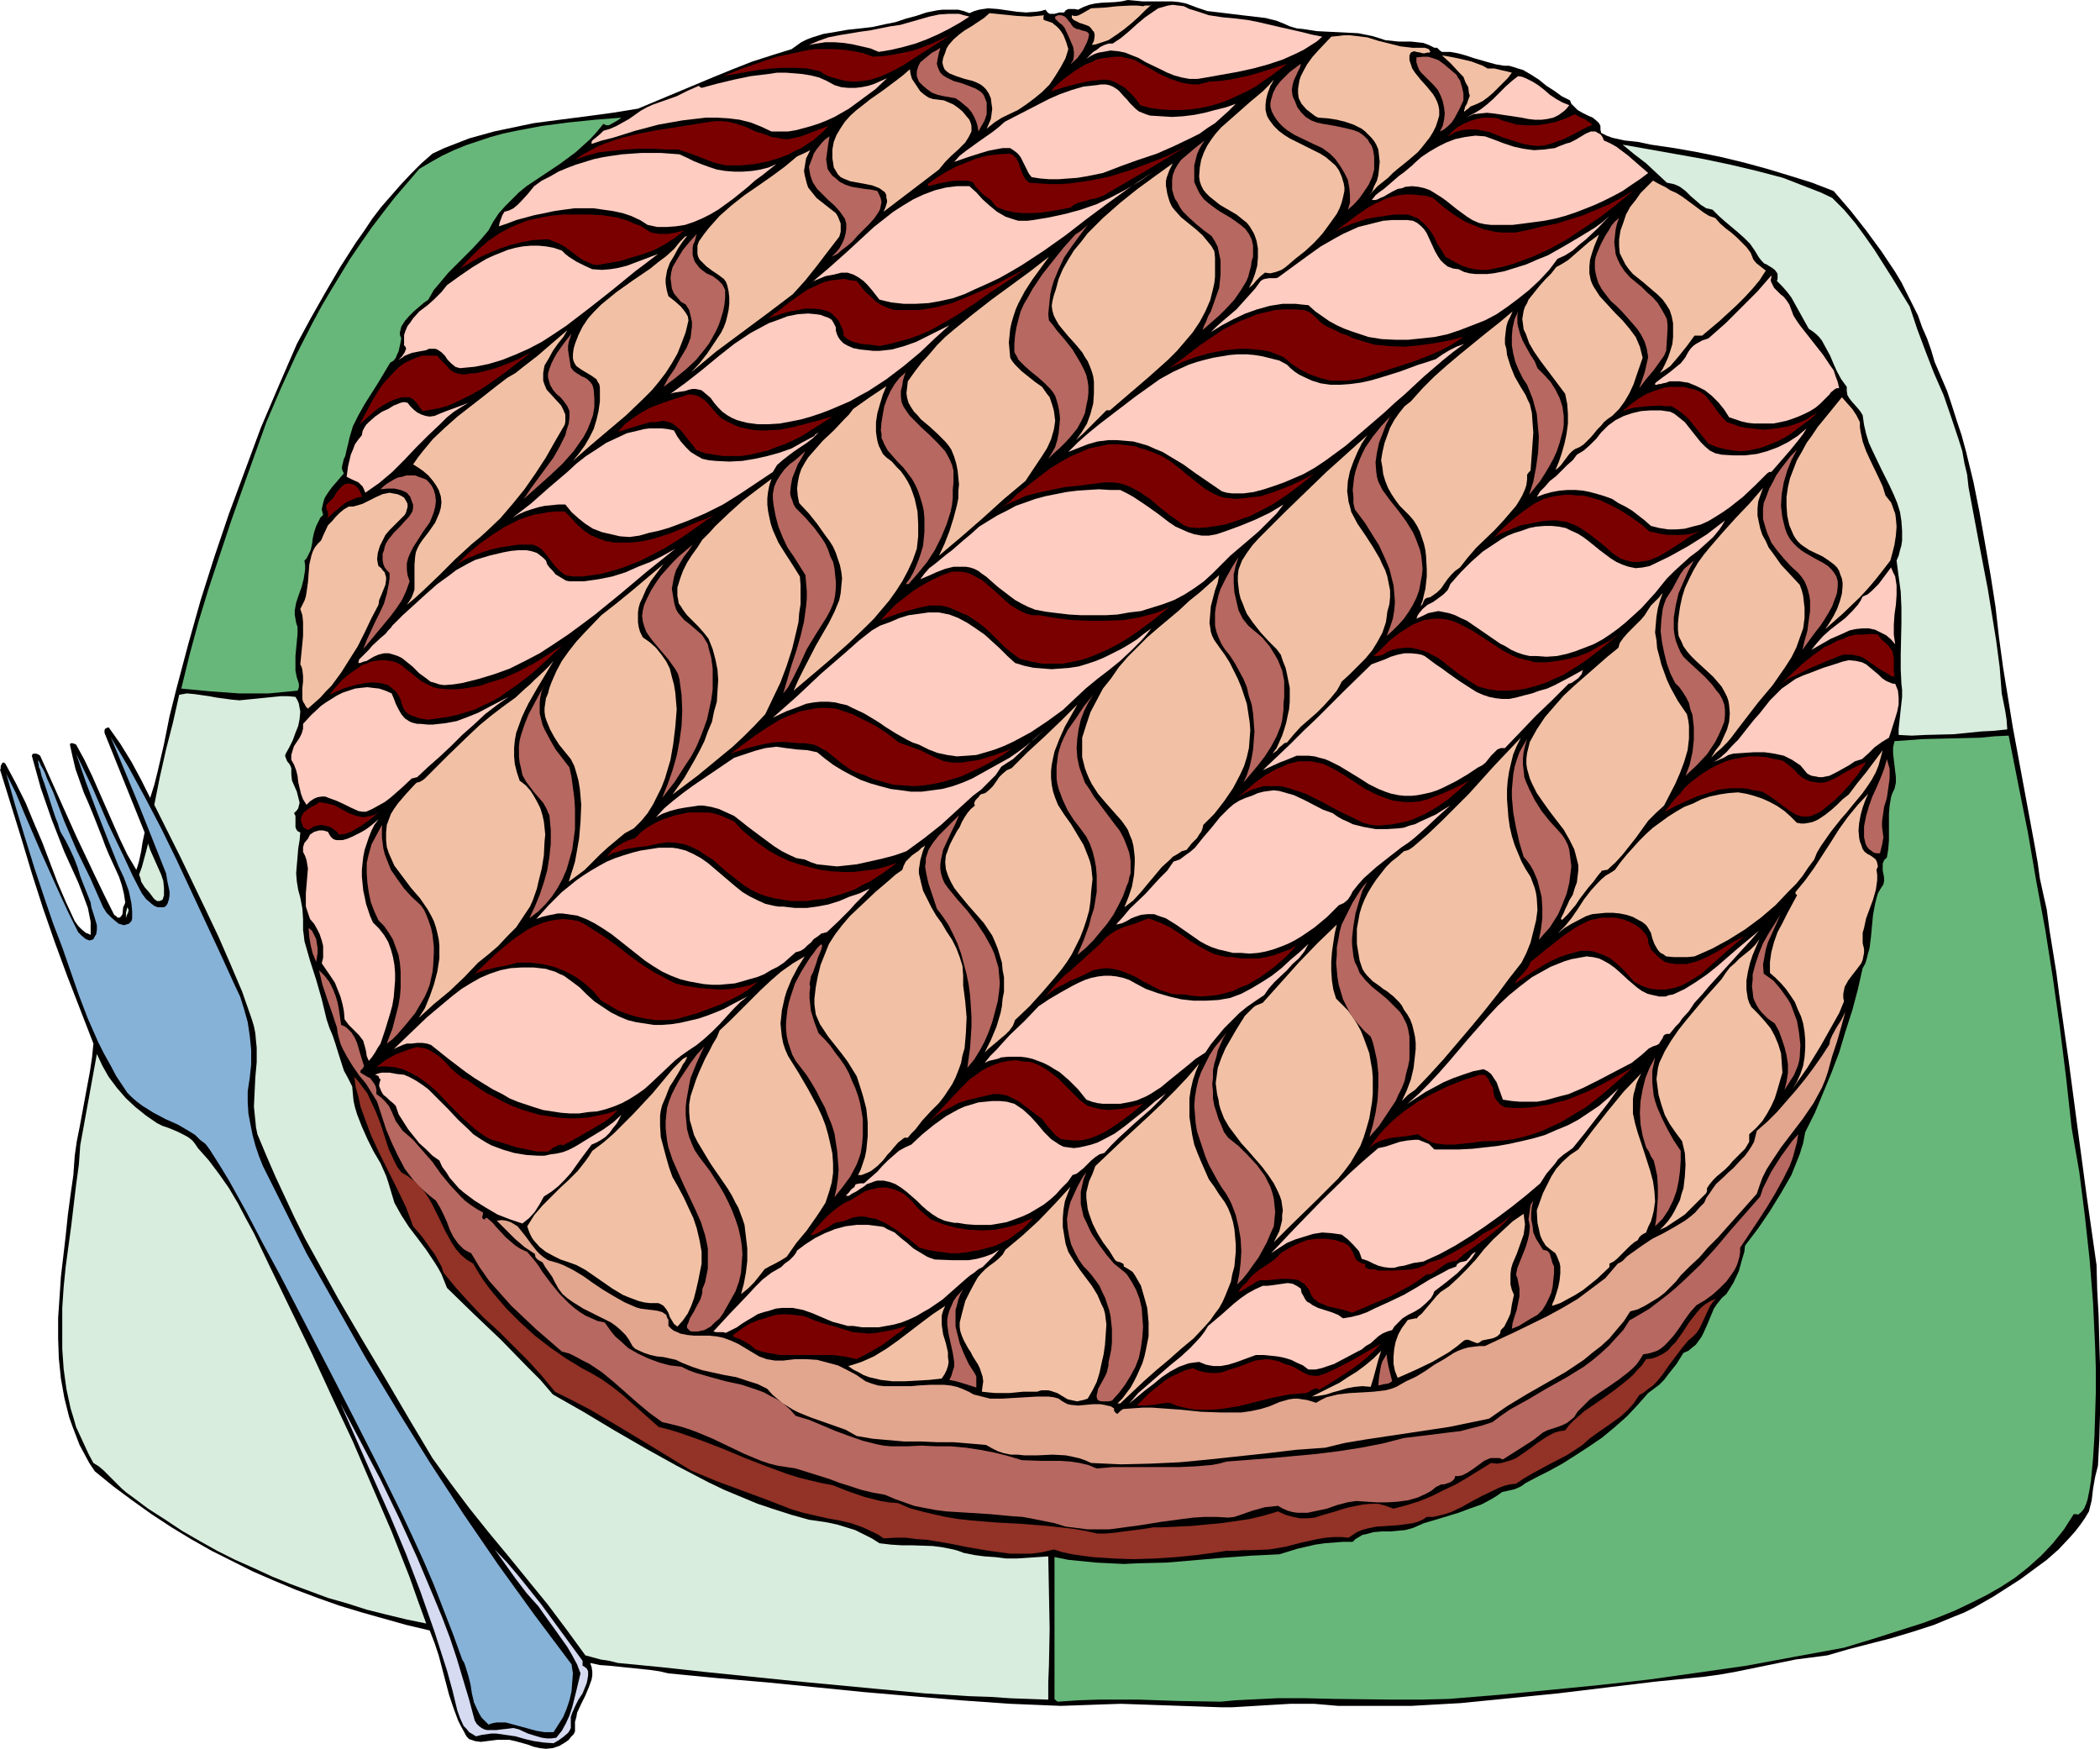
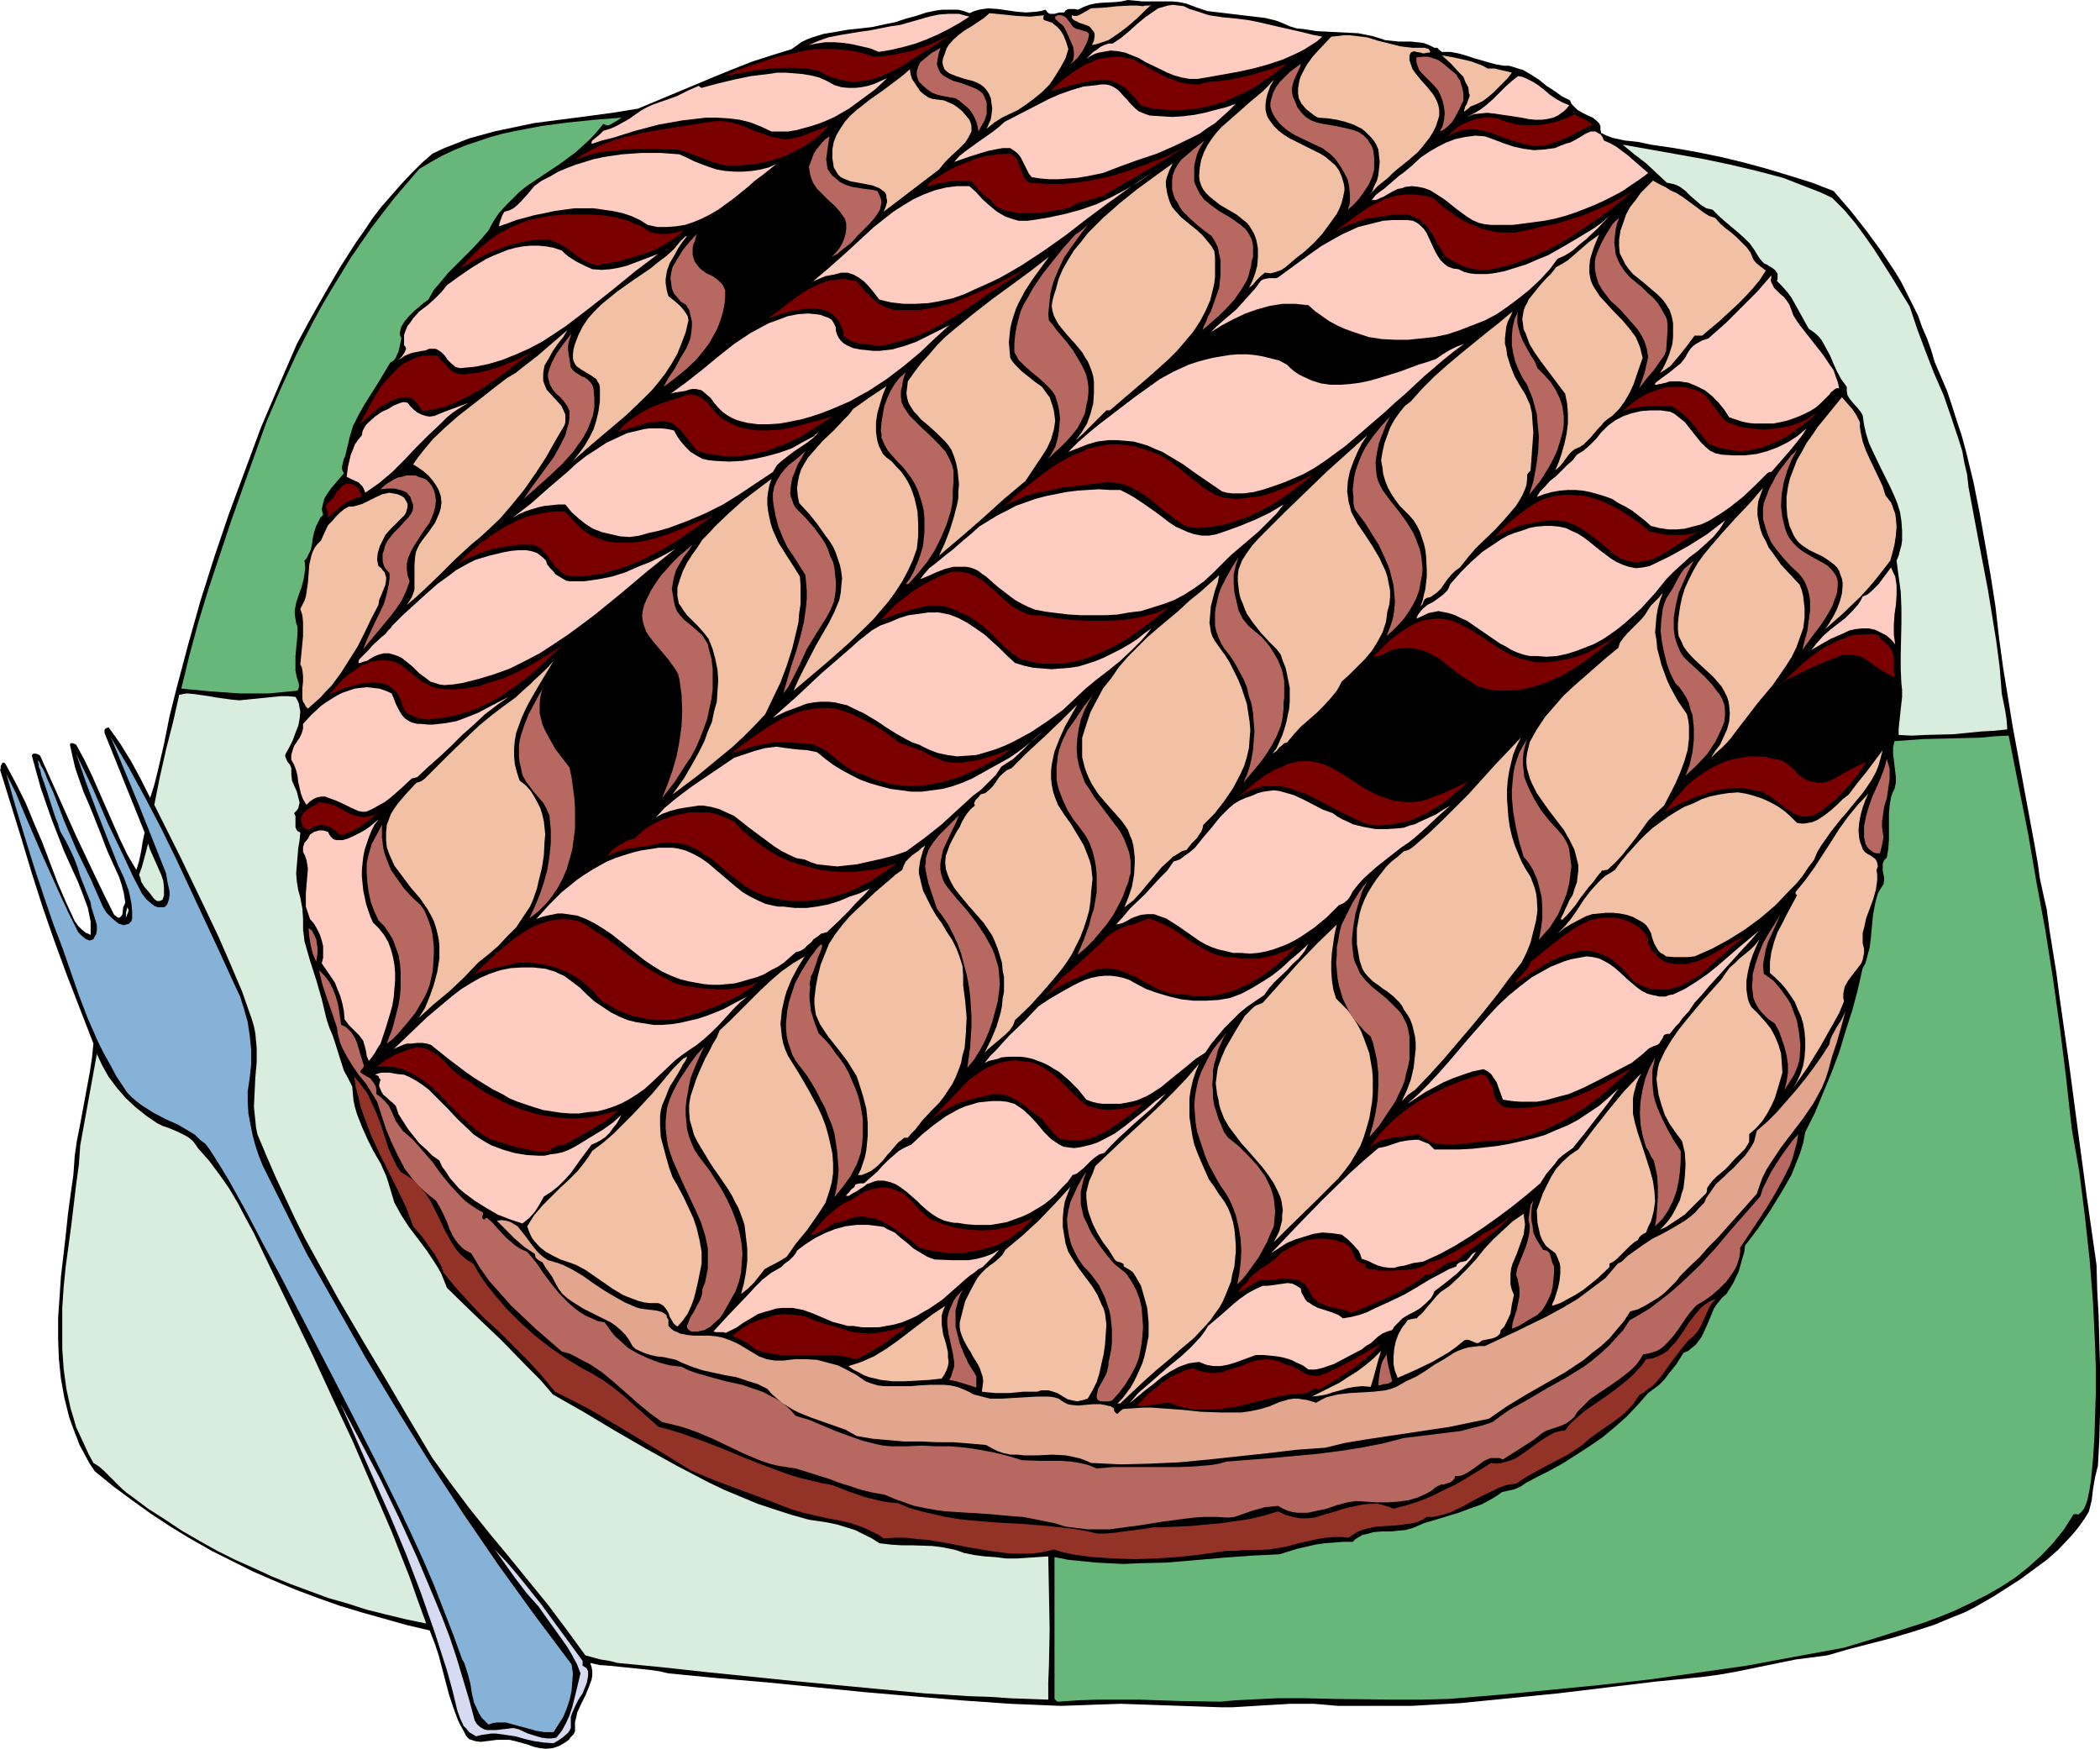
<svg xmlns="http://www.w3.org/2000/svg" fill-rule="evenodd" height="408.396" preserveAspectRatio="none" stroke-linecap="round" viewBox="0 0 3035 2527" width="490.455">
  <style>.pen1{stroke:none}.brush2{fill:#f2c1a5}.brush3{fill:#ffccc1}.brush4{fill:#b76860}.brush5{fill:#7a0000}.brush6{fill:#68b77a}.brush7{fill:#d8eddd}</style>
  <path class="pen1" style="fill:#000" d="m1714 5 16 6 15 5 17 2 33 4 17 2 17 2 16 4 10 4 9 4 10 3 10 1 19 3 20 1 20 1 20 1 10 2 10 2 10 3 9 3 10 1 9 1h18l9 1 9 1 8 3 8 4h4l2 2 1 1 1 1 3 2h12l11 2 11 3 12 4 21 6 11 3 12 2h7l7 2 6 2 7 2 12 7 11 7 11 9 11 7 11 8 12 6 2 5 3 3 3 3 3 3 7 4 4 2 4 2 7 3 6 5 3 3 2 4v5l1 5 8 4 8 3 18 4 10 1 9 1 19 4 34 5 34 6 34 7 33 8 33 9 33 10 32 10 31 12 25 29 22 28 22 30 20 30 9 15 8 16 8 16 8 16 6 17 7 16 6 17 5 17 9 21 9 21 7 21 7 22 7 21 6 22 11 45 9 45 8 45 8 46 7 45 5 44 6 44 7 43 7 43 32 173 4 23 3 22 5 23 5 22 4 30 5 31 5 31 4 31 14 98 13 98 13 97 14 98 1 37 2 36 1 36 1 35v72l-1 37-2 37-4 16-3 17-2 17-2 8-2 8-6 10-7 10-7 9-8 9-16 17-17 15-19 14-19 14-39 25-14 8-14 8-14 7-15 6-29 12-31 10-30 9-31 8-31 8-31 9-23 3-23 3-88 18-23 4-22 3-70 7-141 17-70 7-70 7-36 2-35 2h-106l-35-3h-34l-34 2-33 2-17 1h-17l-57-2-58-2-29-1-30 1-28 1-29 1-73-3-71-5-71-6-70-6-140-14-70-6-72-7-13-3-14-2-58-6-14-1-14-3 2 6 1 6v6l-1 6-4 11-5 12-6 12-6 13-1 6-2 7v14l-2 4-4 4-3 4-4 3-10 6-9 3-10 1-9-1-9-2-8-3-18-5-9-2h-17l-8 1-16 2-8-1-6-2-3-1-3-3-2-3-2-4-5-9-4-8-7-19-6-18-5-19-10-38-6-18-7-18-34-8-32-9-32-9-33-10-31-11-32-12-31-13-30-13-30-15-30-15-30-17-28-17-29-19-28-20-27-20-27-22-8-12-7-13-7-13-5-13-5-13-5-14-7-28-5-28-3-29-1-29v-30l2-29 2-30 7-60 3-29 4-30 4-28 2-28 3-21 4-20 15-81 3-20 2-20-19-49-19-49-18-49-17-49-16-50-15-50-31-100 1-1v-4l1-2 1-2 1-1h2l2 2 15 28 14 28 12 29 12 28 22 58 12 28 13 28 5 7 5 5 6 5 3 1 4 2v-19l-2-10-2-10-7-19-7-18-10-22-10-22-9-23-9-23-8-23-8-23-13-47 1-2 1-1h4l3 1 3 2 26 58 26 58 27 57 14 29 14 28 3 2 2 2h3l1-1 1-1 2-3 1-10 2-4 1-3-2-13-3-12-4-12-5-11-10-22-5-12-4-11-13-33-7-17-7-16-6-17-6-17-4-17-4-18 1-2h3l3 1 2 1 12 22 11 23 40 91 11 23 13 22 2-6 2-7 3-14 2-13 3-14-29-72-29-72v-4l1-2 2-1 3-1 17 24 16 26 14 26 13 26 6-19 5-20 9-39 8-40 5-20 5-20 17-64 18-64 20-63 21-62 23-62 23-62 26-61 26-60 20-37 21-37 21-36 23-36 12-17 12-18 13-17 14-16 14-16 15-16 15-15 16-14 17-8 18-7 18-7 18-5 18-5 19-4 38-8 38-5 39-5 37-5 37-6 55-23 55-23 27-11 28-11 28-9 29-9 7-5 7-5 8-4 8-3 16-5 18-3 17-3 19-2 17-2 18-4 15-3 15-5 15-4 15-5 15-3 8-1h23l8 2 8 3 7-3 7-2 6-1 7-1 14 1 14 2 14 2 13 1 14-1 7-1 7-2 3 4 3 2h7l7-2h7l2-3 2-1 2-1h9l5 1 8-4 8-3 9-2 9-1 20-1 9-1 9-2 11 1 10 1h43l10 1 10 2z" />
  <path class="pen1 brush2" d="m1665 6-9 8-10 10-10 9-11 9-11 8-12 8-6 2-6 2-6 2-6 1 3-6 1-7v-2l-1-4-2-2-2-3-3-3-5-2-9-3-4-2-4-2-3-3v-4l3 1h4l3-1 4-2 7-4 7-4 19-1 19-2 19-1h9l9 1 3-1h7l3-2z" />
  <path class="pen1 brush3" d="m1788 27 16 2 15 3 30 7 31 7 16 4 15 3-8 7-19 12-10 5-20 9-21 7-22 6-23 5-45 8-6 1-6 1h-12l-11-2-11-3-10-4-10-5-21-10-10-6-10-4-10-4-10-2-11-1-11 2-6 1-6 2-6 3-6 4 3-3 3-3 4-4 5-3 5-4 6-3 6-2h6l6-4 6-4 12-10 11-10 12-10 13-9 6-4 7-2 7-2 7-1 8 1 8 1 8 4 10 3 18 6 20 3 21 2z" />
  <path class="pen1 brush2" d="m1509 22-1 2v4l1 1 3 1 6 2 3 1 2 2 4 3 4 4 3 4 3 5 4 10 3 10-4 13-7 13-8 13-8 12-11 11-11 9-12 9-12 8-23 11-11 7-11 9 3-7 3-7 1-7 1-8-1-7-1-8-3-7-4-6-4-4-4-3-6-3-5-2-12-3-6-2-6-2-5-2-5-2-4-3-3-3-2-5-1-5 1-6 3-8 2-6 3-5 7-8 8-7 8-6 10-6 9-6 9-6 8-7 40 4 19 1 10-1 10-1z" />
  <path class="pen1 brush3" d="m1401 24-14 9-16 9-16 8-16 7-16 6-18 5-17 4-18 3-12-5-13-3-13-3-13-2-13-1h-13l-13 2-11 2 14-6 14-5 15-3 30-5 15-2 15-3 15-3 14-2 14-4 7-2 7-2 14-4 14-3 14-1h15l7 2 8 2z" />
  <path class="pen1 brush4" d="m1561 43 3 1 4 1 3 1 3 3-1 6-2 6-3 6-3 6-8 11-10 9 2-3 2-3 1-6v-6l-1-7-3-7-3-7-6-13-2-3-3-3-3-2-3-3-3-3v-3l2-1 2-1h5l5 2 3 3 3 4 2 2 1 2 3 4 5 3h2l3 1z" />
  <path class="pen1 brush5" d="m1373 51-22 14-22 14-23 15-11 6-12 6-12 5-12 4-12 2-13 1-12-1-12-3-13-4-6-3-6-4-18-4-18-1h-17l-18 1-17 2-18 3-34 6 25-10 26-9 27-9 14-3 14-3 13-3 14-2h28l14 1 14 2 14 3 14 5 15-1 14-2 15-3 14-3 14-5 13-5 13-6 13-6z" />
  <path class="pen1 brush2" d="m2059 69 3 1 3 1 1 2 1 1v1l-1 1h-3l-4 1h-3l-3-1-6-1-3-1-3 1-2 1-2 4v7l2 6 2 6 4 6 8 10 9 10 9 11 3 5 3 6 2 6 1 6v8l-2 7-3 9-4 8-5 8-11 14-6 7-14 12-15 12-7 6-7 7-15 12-13 14 5-6 3-8 4-8 2-8 1-9 1-10-1-9-1-9-3-7-3-5-4-5-5-5-4-4-5-4-12-6-12-4-12-3-13-2-14-1-4-2-4-3-9-7-7-8-2-4-2-4-1-7v-7l1-6 1-6 2-6 3-6 6-11 8-11 9-10 18-19 10-1 8-1h9l9 1 16 2 16 5 8 2 8 2 16 4 17 2h18z" />
  <path class="pen1 brush4" d="m1359 105 4 4 5 3 10 5 11 3 11 4 10 4 5 3 4 3 3 4 2 5 2 5v17l-3 9-9 16-1-7-2-7-3-7-4-7-5-6-6-5-6-5-6-4-17-3-9-2-8-3-7-5-6-5-6-6-3-8v-7l2-7 3-6 6-5 5-4 6-5 6-3 6-4-1 4-1 3-2 10-1 6 1 4 2 5 2 4z" />
  <path class="pen1 brush2" d="M2150 99h10l8 2 9 2 8 2-6 8-7 7-14 14-7 6-8 6-8 4-10 4-3 3-3 2-2 2h-1v-2l1-2v-2l3-5 2-6 2-5v-2l-1-2-1-9-4-7-3-8-6-6-12-13-13-12 17 3 18 4 8 2 8 3 8 3 7 4z" />
  <path class="pen1 brush5" d="m1748 118 15-1 15-2 14-3 14-3 27-8 27-9-22 17-12 8-11 8-13 7-13 6-13 6-13 5-14 4-14 3-14 2-14 1h-15l-15-1-15-2-14-4-5-7-5-6-6-6-6-6-7-4-7-4-8-3-8-1-20 2-19 4-19 5-19 6 4-5 5-5 12-10 14-10 15-9 8-3 8-4 9-2 9-1 8-1h10l8 2 9 2 13 7 25 14 13 6 14 5 7 2 7 1 7 1h8l8-2 8-2z" />
  <path class="pen1 brush4" d="m2105 108 2 4 3 4 3 10 2 9v10l-6 13-7 13-4 6-5 5-6 5-6 3 4-8 2-9 1-9-1-9-2-9-3-8-4-8-6-7-9-9-9-9-3-4-2-5-2-6v-7l9-1h8l7 2 8 3 7 5 6 5 13 11zm-234 37 2 5 2 5 3 4 3 4 6 6 8 5 8 3 9 2 18 3 18 4 8 2 8 3 7 5 6 6 2 4 3 4 2 5 1 5 1 7v18l-3 11-5 11-6 9-7 10-8 9-9 8 3-10v-11l-1-11-2-11-5-10-6-10-7-10-8-8-11-8-13-6-27-13-11-7-6-5-5-5-4-5-4-6-3-6-2-7v-5l1-5 3-10 4-8 6-8 7-7 7-7 16-12-1 5-3 6-6 13-2 7-1 7 1 8 1 3 2 4z" />
  <path class="pen1 brush2" d="m1348 143 8 1 8 1 7 3 7 3 7 5 6 5 5 6 5 6 2 5 1 4v8l-4 8-5 8-10 10-10 9-9 9-9 11-80 61 3-7 2-7v-3l-1-3v-4l-2-4-4-3-4-3-5-2-5-2-10-2-11-2-11-2-5-2-5-2-4-2-4-4-3-5-3-5-1-7-1-6v-13l2-11 4-10 6-10 6-9 8-9 9-8 9-7 10-8 20-14 20-15 9-7 9-8 1 7 2 7 4 6 4 6 4 6 6 5 6 4 6 2z" />
  <path class="pen1 brush3" d="m1206 123 10 3 10 1h10l9-1 10-2 9-3 18-8-17 16-19 14-19 14-21 12-11 5-10 4-12 4-11 3-11 3-12 2h-24l-15-7-15-6-16-4-16-2-17-1h-16l-17 2-17 2-17 3-17 3-34 9-32 10-16 4-15 5v-3l1-2 5-4 6-5 3-3 2-2 10-3 9-4 9-5 9-5 17-12 9-5 9-4 17-6 17-6 16-8 16-7 2 2 2 1 22-6 25-6 24-5 25-3 13-2h13l12 1 12 1 12 2 12 3 11 5 11 6zm1062 29-4 5-3 3-8 6-8 4-9 2-8 1h-10l-9-1-10-2-20-3-20-3-10-1-10 1-9 1-10 4 10-5 10-6 9-7 9-8 18-18 9-8 9-7 6 1 5 2 10 5 8 5 9 7 8 7 9 6 9 5 10 4z" />
  <path class="pen1 brush2" d="m1835 174 6 8 7 7 8 6 8 5 18 9 18 9 8 4 8 5 7 6 7 6 5 7 4 9 3 10 1 6v5l-2 9-2 8-3 8-4 8-10 14-11 15-12 13-13 12-14 11-14 12-6 4-8 3-8 2-8-1-6 5-6 6-5 6-6 5 5-10 4-11 3-11 1-12v-13l-2-11-2-6-2-5-3-5-3-5-4-5-5-4-10-8-12-7-12-7-10-8-5-4-5-5-4-5-3-6-2-6-1-7 1-13 2-11 4-11 5-10 6-9 6-8 8-9 8-7 17-15 17-15 18-15 8-8 8-9-3 6-2 3-1 3-3 8-2 8-1 8v8l2 8 2 4 2 3z" />
  <path class="pen1 brush3" d="m1662 167 16 1 16 1 16-1 16-2 15-3 15-4 16-4 14-5-10 10-10 9-10 9-11 7-11 8-12 6-25 12-25 11-27 9-25 9-26 10-25 5-12 2-14 1-13 1h-13l-13-1-13-2-4-5-3-6-3-6-3-6-3-6-4-5-5-4-6-4h-11l-11 2-10 2-10 3-19 6-20 7 8-9 9-7 18-13 10-7 10-7 9-7 9-8 64-33 16-7 17-6 17-5 19-2 6-1h7l5 1 5 2 5 3 4 3 8 9 4 4 4 5 8 8 5 4 5 2 5 2 6 2z" />
  <path class="pen1 brush5" d="m2301 181-6 2-6 3-11 6-12 6-6 3-6 2-5 2-6 2-10 3-11 1-10-1-10-2-10-3-19-6-20-8-9-2-10-2h-10l-11 1-10 3-5 3-6 3 7-7 7-6 9-5 9-4 10-3 10-2h10l11 1 6 3 7 2 14 4 14 1h15l14-2 14-3 14-5 13-6 7 4 7 3 6 4 3 2 2 3z" />
  <path class="pen1 brush6" d="M880 181h-4l-4-2-9 11-10 11-10 9-11 10-23 17-24 16-24 16-11 9-10 10-10 10-9 10-8 12-7 13-11 13-12 13-11 11-12 12-12 12-10 12-11 13-8 14-7 5-7 6-7 6-7 7-6 7-5 8-1 4-1 4v4l2 5-2 10-2 9-2 4-2 5-3 4-5 3-18 30-19 30-9 16-8 16-5 17-2 9-2 8-2 9-2 4-1 4-1 4-1 5 1 4 2 4-12 14-6 7-5 7-5 8-2 7-2 9 1 4 1 4-4 4-2 4-4 8-3 9-2 9-1 8-2 9-4 8-2 4-3 3 1 7v6l-2 13-3 12-4 11-4 12-2 11v6l1 6 1 6 2 6v10l-1 11-2 21v21l2 10 3 9v5l-1 3-1 2-21 2-21 2h-42l-42-3-42-4 12-49 13-48 15-49 16-48 16-48 17-48 34-95 21-49 22-48 24-47 13-24 13-22 14-23 14-23 15-22 16-23 16-21 17-22 18-21 18-21 17-10 16-9 17-8 17-7 18-6 18-6 18-5 19-4 37-7 38-5 39-4 38-3-4 3-5 3-9 5z" />
  <path class="pen1 brush5" d="m1158 197 39-15-7 8-7 6-8 7-8 5-9 6-9 4-9 5-10 4-19 6-20 4-21 2h-21l-9-2-8-2-18-7-16-6-18-6h-18l-19-1h-20l-19 1-19 2-19 2-18 5-9 3-8 3 10-7 11-6 11-6 12-5 12-4 12-4 25-6 26-5 51-8 25-4 9-1h9l9 1 8 2 16 5 15 7 16 5 7 3 8 1 9 2h8l9-2 9-2z" />
  <path class="pen1 brush3" d="m2318 203 9 4 9 5 16 12 15 13 15 13-12 9-12 8-13 9-13 7-14 7-13 6-15 6-13 5-15 5-15 4-15 3-15 2-15 2-16 2h-31l-9-1-9-2-9-4-8-5-15-11-15-12-7-5-8-5-8-5-8-3-9-2-9-1-10 1-5 2-6 1-8 4-7 4-5 3-5 2-4 2-3 1h-5v-1l2-2 3-4 5-4 7-5 7-6 15-13 7-5 6-5 6-5 3-3 10-9 12-8 12-7 12-6 13-5 14-3 15-2 14 1 14 5 13 5 15 5 14 3 15 2 15-1 7-1 8-1 7-3 8-3 3-1 4-1 8-4 15-9 7-3h7l3 2 4 2 3 4 2 5z" />
  <path class="pen1 brush4" d="m1200 250 3 4 4 3 7 6 8 4 9 3 19 3 9 1 9 2 3 6 2 5 1 5-1 5-1 5-2 4-6 9-8 9-9 9-8 8-7 8-7 6-8 6-7 6-4 2-4 2 6-6 5-6 4-7 3-7 2-7 1-7v-8l-2-7-7-10-8-9-9-8-8-8-8-8-6-9-2-5-2-6-1-6-1-6 5-13 2-6 4-6 4-5 4-5 5-5 6-4-1 5-1 6-2 15-1 7 1 7 1 7 4 6zm526 13 4 9 4 8 6 8 7 6 8 6 7 5 17 10 7 5 7 5 7 6 5 7 4 8 2 9v16l-2 6-1 8-2 7-2 8-3 7-8 13-9 13-11 12-11 11-24 21 2-6 3-6 3-8 4-7 6-17 6-17 2-19v-21l-2-9-2-10-4-8-5-8-11-8-11-9-10-9-10-10-4-6-3-6-4-6-2-6-2-7v-14l1-7 3-8 4-7 5-7 7-6 13-11 14-11-4 6-4 7-3 7-2 8-2 8v24z" />
  <path class="pen1 brush7" d="m2648 286 17 17 16 19 14 19 14 20 26 41 25 41 11 33 12 32 12 31 14 32 11 32 11 33 5 16 3 17 4 17 2 18 14 75 14 73 6 37 6 37 5 38 3 38 5 25 2 13 1 14-19 2-19 1-40 4-40 1-20 1-19-1v-9l1-9 2-19 2-18v-10l-1-9-1-21v-21l1-45v-23l-1-23-3-22-3-23 3-7 2-8 2-7 1-7v-14l-1-14-2-13-4-13-5-12-6-13-12-24-12-25-6-13-4-13-3-13-2-14-3-5-4-5-8-9-4-5-3-5-1-6v-6l-8-11-6-11-5-11-5-12-6-11-6-11-4-5-4-4-5-4-6-4-10-18-10-18-5-9-6-8-7-8-8-8 1-3v-7l-1-2-3-4-4-3-5-3-3-2-3-1-4-4-4-5-6-10-7-10-8-8-9-8-19-16-9-8-9-9-4-1-5-1-8-5-8-7-7-6-7-7-8-6-4-2-5-2-5-1-5-1-15-14-15-14-17-13-17-14 79 14 39 7 38 8 38 9 38 10 18 7 18 7 18 7 17 8z" />
  <path class="pen1 brush5" d="m1594 283-12 4-6 1-6 2-12 3-6 3-5 4-27 5-13 2-14 1h-13l-13-1-14-3-13-5-4-5-4-5-10-7-9-9-4-5-3-5-8-2h-17l-8 1-16 3-15 4-1-1v-2l1-1 13-9 13-8 13-7 15-6 15-6 15-4 16-2 17-1 3 1 3 2 4 4 3 6 2 6 5 13 3 5 3 3 3 2 14 1 15 1h15l14-1 15-2 14-2 15-3 14-3 29-9 27-10 28-11 26-13-30 18-30 18-60 35z" />
-   <path class="pen1 brush2" d="m1171 217-3 6-3 6-1 6-1 6-1 6 1 6 3 12 2 6 4 5 4 5 4 5 19 15 9 7 3 5 2 5 2 5v12l-2 7-17 22-16 21-16 20-9 10-9 10-37 28-74 55-18 15-18 15 12-13 11-14 10-15 10-15 4-8 3-8 2-8 2-9 1-9v-9l-1-9-2-9-2-5-3-4-8-6-9-6-8-6-7-7-3-3-2-4-1-4v-12l2-6 7-10 7-9 8-9 8-9 17-15 19-15 19-13 20-14 19-14 18-15 9-4 10-5z" />
  <path class="pen1 brush3" d="m1024 241 12 4 12 2 13 1h13l13-1 12-2 12-3 11-5-20 16-11 8-10 9-21 17-11 8-11 8-12 7-12 6-12 5-12 4-13 2-13 1h-14l-14-3-11-7-13-6-12-4-14-3-14-2-14-2h-28l-15 2-14 2-14 3-15 3-26 7-13 5-12 4 1-5 4-11 3-5 7-2 6-3 6-5 5-5 10-11 9-11 11-8 12-6 12-7 12-5 13-5 13-4 13-4 14-3 13-2 14-2 14-1 14-1h28l27 2 11 5 10 5 10 4 11 4z" />
  <path class="pen1 brush2" d="m1687 280 2 7 2 6 3 6 4 5 9 10 11 9 10 8 10 9 9 11 4 5 4 7 1 9v28l-1 9-2 9-4 16-7 16-8 15-10 15-11 13-12 14-13 13-28 25-28 24-28 24h-5l-11 11-22 22-11 10 8-11 8-13 5-14 4-15 1-15v-16l-1-8-2-7-3-8-3-7-4-6-4-7-10-12-10-11-10-12-4-5-4-7-3-6-2-7-1-7 1-7 2-8 3-9 4-15 6-14 8-14 8-13 10-12 10-13 11-11 11-11 25-22 25-20 26-19 25-18-5 10-4 11-1 5v6l1 6 1 6z" />
  <path class="pen1 brush3" d="m1409 418-15 7-17 6-18 4-17 3-18 1h-18l-18-2-17-4-11-14-6-7-6-6-7-5-7-4-9-3h-9l-12 3-11 2-12 5-5 2-5 4 13-11 13-11 27-24 26-24 13-12 14-11 14-11 14-9 15-9 15-7 16-6 16-4 16-2h18l10 9 9 10 10 9 11 9 12 7 6 2 6 2 7 2h13l8-1 24-4 23-5 22-6 23-8 21-10 21-11 20-12 20-14-33 22-32 23-31 23-31 24-31 22-32 21-17 10-16 9-17 8-18 8z" />
  <path class="pen1 brush2" d="m2414 275 9 4 8 5 15 11 8 6 8 6 8 5 9 3 7 8 8 7 8 6 8 7 7 7 7 7 6 8 2 5 2 5 4 5 5 4 9 7-9 14-10 12-11 12-12 12-25 23-25 21h-11l-11 15-12 15-6 7-6 7-7 5-8 5 4-6 4-8 4-9 3-9 3-10 1-10v-20l-2-10-3-9-5-8-5-7-7-7-7-6-7-6-7-6-15-12-6-7-5-7-4-8-4-8-1-10v-10l2-13 4-11 4-12 6-11 8-10 7-10 9-9 9-9 7 4 6 3 6 3 6 4z" />
  <path class="pen1 brush5" d="m2160 388-10 2h-10l-9-1-9-2-9-3-8-4-16-9-6-10-6-9-5-11-6-9-8-9-4-3-4-4-5-2-5-2-5-2h-20l-13 2-14 2-12 2-12 4-12 4-12 5-11 6 16-12 16-12 16-11 9-5 17-8 10-3 9-2 10-1h9l10 1 10 1 10 3 15 13 15 11 16 10 9 4 8 3 9 4 9 2 9 2 9 1h20l10-2 10-2 20-5 20-4 19-6 19-6 19-8 19-8 17-9 18-11-23 19-23 18-25 17-24 16-25 14-26 12-14 5-13 5-14 4-14 3zM941 336l6 1 6 1h12l12-2 12-3-14 11-14 9-15 8-16 6-17 5-16 5-17 3-17 3-6-1-5-2-9-4-9-6-17-13-9-5-10-4-5-2h-6l-17 1-16 3-16 4-15 5-15 6-15 7-28 16 13-14 14-14 14-12 16-11 17-9 17-7 9-3 9-2 10-2 10-2 20-2h38l19 1 19 3 18 5 8 4 9 3 8 5 8 5z" />
  <path class="pen1 brush3" d="m2251 374-12 16-14 15-15 14-15 12-16 12-16 11-17 9-18 7-18 7-18 6-19 4-19 2-19 2h-18l-20-1-19-3-24-8-11-4-11-5-11-6-10-7-10-7-10-9-10-1-9-1h-18l-19 3-18 5-17 6-17 8-17 9-16 10 8-8 9-8 20-17 9-10 9-10 9-10 8-11 3-2 3-1 6-1h10l3-1 41-30 21-15 21-12 11-6 11-5 11-5 12-3 12-3 12-3 13-1h22l8 1 6 3 5 4 5 5 4 6 6 13 6 13 4 7 4 6 4 4 6 5 8 3 8 1 8 4 8 2 9 1h16l9-1 16-3 16-5 16-5 16-7 15-6 23-13 22-13 23-14 11-8 10-9-16 17-18 17-10 8-9 8-11 7-11 5z" />
  <path class="pen1 brush4" d="m2342 383 6 9 8 9 17 14 8 8 8 7 7 8 6 10 4 7 3 6 1 8v7l-1 16-1 15-3 7-5 7-10 14-11 13-10 13 4-11 4-12 5-22-1-6-1-6-3-10-5-10-6-9-7-8-7-8-8-9-8-8-8-7-7-9-6-8-5-9-3-10-2-10v-11l1-6 2-6 6-14 7-13 4-6 4-7 5-6 6-5-3 8-2 9-1 9-1 9 1 8 1 9 3 8 4 8zm-826 80 6 7 5 7 12 14 11 14 9 15 4 7 4 8 3 7 2 9 1 8v9l-1 9-2 9-2 11-5 11-6 11-8 10-8 9-9 9-9 8-8 8 5-8 5-9 3-10 2-10 1-10 1-11-1-10-2-10-2-7-2-6-3-5-4-5-9-9-9-8-10-8-9-8-9-9-3-6-3-5v-12l1-12 2-12 3-12 3-11 5-11 6-10 6-11 14-21 15-19 16-20 17-19 9-6 9-8-12 16-11 15-11 16-8 17-7 17-3 10-2 9-1 9-1 10-1 10 1 9zm-514-91 2 6 3 4 3 4 3 3 8 6 9 4 8 6 3 3 3 3 2 4 2 4v11l-1 10-2 10-3 10-3 9-4 9-5 9-5 9-6 8-13 16-15 14-16 13-16 12 7-13 9-13 8-15 9-15 3-7 3-8 1-8 1-8v-7l-2-9-2-8-5-8-7-4-5-6-5-6-3-7-1-8-1-7 1-8 2-8 7-12 8-13 10-12 10-11-1 3-1 4-1 4-2 4-1 5v10l1 4z" />
  <path class="pen1 brush2" d="m2303 414 9 14 11 12 11 12 11 11 10 12 9 12 3 7 3 7 2 8 2 8-9 26-4 12-6 13-7 12-8 11-10 10-6 4-6 5-4 5-5 5-10 12-5 5-5 5-6 4-7 3-4 3-4 4-6 8-6 8-4 4-4 3 5-12 4-12 4-14 3-14 2-15v-14l-1-14-3-15-9-12-9-12-18-24-9-13-7-12-5-14-3-6-1-8-1-7 1-6 1-6 2-6 3-5 2-5 8-10 8-10 8-9 9-9 7-9 9-5 8-5 15-13 15-13 15-11-7 17-3 9-3 10-1 10v10l2 10 2 5 2 4zM966 428l9 7 9 8 4 5 3 4 3 5 1 6-4 17-6 16-6 15-8 14-9 14-10 13-10 12-12 12-25 24-26 22-26 22-25 22 9-11 8-11 7-12 6-12 4-13 3-13 2-14v-20l-1-5-2-3-2-4-7-5-15-9-7-5-2-3-2-4-1-4v-6l1-8 2-7 5-13 6-12 8-12 9-10 10-10 11-9 11-9 24-17 25-17 11-9 12-9 11-10 9-11 2-2 5-5 3-1-7 9-6 9-6 11-6 10-4 11-1 6-1 6v6l1 7 1 5 2 7z" />
  <path class="pen1 brush3" d="m856 389 14 1 12-1 12-2 12-3 45-17-17 13-16 12-33 27-33 26-34 26-18 12-17 11-19 10-18 8-20 8-20 6-20 4-21 2-4-1-3-1-6-5-5-5-4-6-5-5-3-2-3-2-3-1h-9l-4 2-11 2-10 2-10 4-4 3-5 3 5-5 4-6 1-3 1-2-1-3-2-2v-15l2-6 3-7 4-5 4-6 9-10 12-9 10-9 10-10 4-5 4-5 18-13 19-13 20-12 11-5 10-4 10-4 11-3 11-2 11-1h11l11 1 11 2 12 4 5 5 5 4 11 7 12 6 11 5z" />
  <path class="pen1 brush2" d="m1460 517 3 5 4 5 9 9 10 8 10 8 10 7 7 10 4 5 2 6 2 6 2 7 1 7 1 8-1 7-1 6-4 14-6 13-7 11-8 12-16 24-31 26-31 28-31 27-32 27 8-17 7-18 6-19 5-19 2-10v-10l1-10-1-10-1-10-2-10-3-10-4-10-4-6-5-6-11-11-12-11-12-10-5-6-5-5-4-6-4-7-2-7-1-7 1-8 1-9 10-14 10-13 11-12 11-13 12-12 13-11 27-22 27-21 56-41 27-21-24 33-11 17-9 17-4 9-3 9-3 10-2 9-1 10-1 10 1 11 1 11z" />
  <path class="pen1 brush5" d="m1483 388-25 17-26 17-24 17-26 17-26 15-13 7-14 6-14 5-14 4-15 4-15 3-14-2-13-1-7-2-7-2-5-3-6-5v-5l-2-6-2-4-2-5-3-4-4-4-4-4-5-3-11-3-11-1h-11l-11 2-11 2-11 3-21 7 7-5 7-5 14-11 15-11 15-10 9-4 8-4 8-3 9-2 9-1 9-1 9 2 9 1 13 16 8 7 7 7 8 5 9 4 10 3h36l12-2 12-2 11-3 12-3 22-9 21-9 22-10 42-22z" />
  <path class="pen1 brush3" d="m2586 440 3 8 3 8 5 8 5 7 11 14 11 14 11 14 10 15 5 7 3 9 3 8 2 9h-4l-3 2-5 4-2 3-2 2-2 2-2 2-7 7-7 6-8 5-8 4-9 4-8 3-9 3-9 2-10 2h-28l-9-1-9-2-9-3-9-3-7-11-8-10-10-10-10-8-12-6-12-5-7-1-6-1h-14l-5 2-5 1-3 1h-3l-2 1h-3v-2l2-2 4-3 4-3 11-8 11-9 5-4 4-5 3-4 2-4 3-5 3-4 3-3 4-3 9-5 9-3 25-22 23-23 23-23 20-23v3l-1 4 1 3 1 2 3 6 4 4 5 5 5 4 4 5 4 6z" />
-   <path class="pen1 brush5" d="m1946 484 10 5 10 3 10 3 10 3 11 1 10 1 22 1 22-2 22-3 21-4 21-5-17 11-17 9-19 8-18 7-37 12-37 12-8 2-8 1-8 1h-23l-16-4-14-5-14-7-12-8-12-10-10-4-10-4-11-2-10-1-11-1h-11l-11 1-10 1-22 4-21 6-19 7-19 9 22-16 22-17 22-15 12-8 12-6 12-6 13-5 12-5 13-3 13-3 13-1h14l15 1 5 2 4 2 8 7 7 7 4 3 5 3 7 3 14 7 7 2z" />
  <path class="pen1 brush2" d="m2205 571 3 7 3 6 3 13 1 15 1 13-2 28-1 14-1 13-3 3-2 3v7l-1 8-1 3-1 3-4 9-4 7-5 8-6 7-12 14-13 14-27 26-12 14-11 14-7 5-6 6-5 6-5 7-4 6-6 6-7 5-3 2-5 1-3 2-2 4-1 3-3 3 3-8 2-9 2-8 1-9 1-9v-10l-1-19-1-9-2-9-3-9-3-9-4-8-5-8-6-7-6-6-8-8-6-8-6-9-5-9-4-10-3-10-1-9-2-11 2-12 3-13 4-11 4-11 6-11 7-10 8-10 9-7 17-19 17-17 18-16 19-16 38-31 19-15 19-16-3 7-4 8-2 7-1 8-1 9v8l2 7 1 9 5 16 6 15 8 14 8 13z" />
  <path class="pen1 brush4" d="m2222 532 10 10 9 10 7 11 6 12 4 12 2 14v13l-1 7-2 8-3 11-4 12-5 11-6 11-6 10-7 11-8 10-8 10 6-19 4-21 3-22 1-22-1-11-1-11-1-11-3-11-3-11-4-10-4-10-6-9-6-12-5-12-3-12-2-12v-13l1-12 3-13 5-11-1 5v12l1 5 3 11 4 10 11 20 6 9 4 10z" />
  <path class="pen1 brush3" d="M1208 473v5l2 6 2 4 3 4 4 4 5 3 9 4 10 2 10 1 9 1h9l18-2 18-5 17-6 16-8 16-8 16-8-21 19-21 20-24 20-25 19-26 17-13 7-14 8-14 6-14 6-13 5-15 5-14 4-15 3-16 3-16 1h-16l-15-2-8-2-7-2-7-3-7-4-7-5-6-6-6-7-5-7-7-6-6-5-4-1-5-1h-4l-5 1-3 1-3 1-7 1-7 1-4 1-3 1 22-16 23-18 23-19 24-19 12-8 12-8 13-7 13-7 14-5 13-5 15-3 15-1 11 1 7 1 5 2 6 2 5 3 3 5 3 6z" />
  <path class="pen1 brush2" d="m790 563 10 11 11 12 3 6 3 7v11l-1 4-14 24-13 23-15 23-16 23-17 21-18 21-20 19-10 9-11 9-12 11-12 11-23 23-23 22-12 11-12 10 4-6 3-5 2-5 2-6v-36l1-12 1-6 2-5 3-6 4-6 10-13 9-13 3-7 3-7 2-7 1-8-1-9-3-9-4-7-5-7-6-7-7-6-7-5-8-5 7-10 7-9 15-18 17-16 18-16 36-28 19-15 17-13 12-7 10-8 22-17 22-19 21-18-6 10-8 10-7 10-6 11-6 10-1 5-1 6v11l2 6 3 7z" />
  <path class="pen1 brush4" d="m825 531 4 5 4 3 5 3 3 2 3 1 5 3 4 4 3 4 1 3 1 4 1 13v12l-2 12-4 11-4 10-6 11-7 10-7 10-8 9-8 9-18 17-19 17-19 17 10-15 11-15 22-30 9-16 4-8 4-8 2-8 3-9 1-9v-9l-3-7-5-7-5-6-6-5-5-6-4-7-2-7-1-4v-5l2-7 3-8 4-8 4-7 10-14 11-14-2 6-2 6-1 6v6l2 13 1 6 1 6z" />
  <path class="pen1 brush3" d="m1884 685-28 12-14 5-15 5-15 4-15 2h-16l-8-1-7-2-38-26-18-13-20-12-10-6-10-4-11-5-10-3-11-3-12-1-12-1h-12l-8 1-8 1-14 4-28 11 14-14 16-14 16-13 17-13 17-13 17-13 35-25 20-11 22-10 12-4 11-3 12-3 12-2 12-2 12-1h13l11 1 12 2 12 3 12 3 11 6 5 5 6 5 6 4 6 3 13 6 13 4 14 2h14l14-1 15-2 14-3 14-4 29-9 27-10 13-4 12-4 10-7 10-6 10-5 11-4-15 11-15 12-28 24-28 26-14 12-14 13-29 25-28 24-15 11-15 11-15 10-16 9z" />
  <path class="pen1 brush5" d="m611 594-5-6-2-3-2-3-5-5-3-2-3-1h-10l-10 3-9 4-9 5-9 6-8 7-16 14 4-8 5-9 9-17 11-18 6-8 14-15 7-7 8-6 8-4 9-4 9-3h22l4 5 10 10 4 5 6 4 6 2 7 1h4l4-1 12-1 13-3 11-3 12-4 22-9 21-11-17 13-18 14-18 13-19 13-20 11-21 10-10 4-11 3-11 2-12 2z" />
  <path class="pen1 brush4" d="m1310 594 5 7 5 5 12 12 12 11 11 11 11 12 4 7 3 6 3 7 2 8v17l-1 11v11l-1 10-2 10-6 19-8 19-9 18-11 17-13 16-14 16h-4l6-8 5-9 4-9 4-10 3-9 3-10 1-10 1-10v-20l-1-11-2-9-3-10-3-9-4-9-5-9-6-8-7-9-8-8-7-8-7-8-5-9-2-5-2-4v-6l-1-5 1-12 2-12 2-11 4-11 5-11 6-10 7-9 9-8-2 5-2 7-1 7-2 8v8l1 8 3 7 2 3 2 3z" />
  <path class="pen1 brush2" d="m1281 661 8 6 6 7 7 7 5 7 5 8 4 8 3 8 3 9 2 9 2 9 1 18v18l-2 18-6 17-7 15-8 15-9 14-10 14-11 13-11 13-12 12-25 24-26 23-14 12-13 11-26 22 7-16 8-16 17-33 19-33 8-16 7-17 2-10 1-11 1-10-1-9-2-10-3-9-3-9-4-9-5-8-6-8-12-17-12-15-14-15-2-10-1-11 1-9 2-10 3-9 5-9 5-8 7-8 14-16 16-15 15-16 7-7 6-8 24-17 24-16-5 12-4 13-4 14-2 13v14l1 7 1 6 2 7 3 6 3 6 5 5z" />
  <path class="pen1 brush5" d="m2496 610 9 3 8 3 9 2 9 1 9 1 9 1 9-1 9-1 18-3 9-3 8-3 9-4 7-5 8-4 7-6-17 15-19 14-9 7-10 6-10 5-10 4-10 4-11 3-10 2-11 1-11-1-12-2-12-3-12-5-12-15-12-15-6-7-8-7-7-5-8-5h-9l-8-1-18 1-19 2-8 2-9 3 11-9 12-9 12-7 13-5 13-4 7-1h21l7 2 8 2 8 3 7 5 5 6 5 6 5 7 5 7 6 7 6 6zm-1447-2 10 5 9 4 9 2 10 2 9 1h11l20-1 20-4 19-5 19-5 10-3 8-2-22 14-22 14-12 6-13 6-12 4-12 5-13 3-13 3-13 2h-26l-13-2-13-2-13-5-5-7-6-7-6-8-6-7-7-6-4-3-5-2-4-1-5-1-5 1-5 1h-8l-7 2-14 4-13 4-13 4 10-11 12-9 12-8 13-7 13-5 14-5 28-9h4l5 1 4 1 4 2 6 4 6 6 12 14 6 6 7 4z" />
  <path class="pen1 brush2" d="M2688 610v7l1 7 3 14 5 14 6 13 12 25 6 13 4 13 4 5 4 5 2 5 2 6 2 5 1 7 1 12-1 13-2 13-3 12-3 11-10 13-11 14-11 13-12 13-25 24-25 22 6-9 6-10 5-10 4-11 3-11 1-11v-5l-1-6-2-5-2-6-3-5-4-4-8-6-9-6-19-9-9-6-4-3-4-4-3-4-3-5-6-14-3-14-1-14v-13l2-14 3-13 5-13 5-13 7-12 7-13 8-11 8-12 18-22 17-21 7 8 8 9 6 9 5 10z" />
  <path class="pen1 brush3" d="m635 598 10-4 11-4 11-4 10-4-10 6-11 7-10 8-9 9-18 17-18 18-17 18-17 17-19 16-10 7-10 7-2-5-2-4-3-3-3-3-9-4-8-4 2-15 4-17 3-7 3-8 5-7 5-6 1-6 2-4 3-5 4-4 9-8 10-7 9-4 8-5 5-2 5-2 5-1 5 1 4 5 5 5 5 4 6 3 6 2 6 1 7-1 7-3zm1800 12 11 14 12 15 6 6 7 6 8 4 5 1 4 1 17 1h17l17-2 15-4 16-6 14-7 14-9 13-11-5 8-6 8-13 16-13 15-14 16h-3l-3 2-17 17-18 17-19 15-10 7-11 7-10 6-11 5-12 3-11 3-12 1h-12l-13-2-12-3-9-8-9-7-9-7-10-6-10-5-9-6-11-4-10-3-11-3-10-2-11-1h-11l-12 1-11 2-11 3-11 4 5-8 7-7 7-8 9-7 16-16 8-7 6-8 5-3 5-3 9-8 9-9 7-9 10-10 11-8 12-6 12-4 13-3 14-1h14l14 2 6 3 5 4 10 8z" />
  <path class="pen1 brush4" d="m1998 708 11 15 12 15 11 15 10 16 4 9 3 8 3 8 2 9 1 9 1 10-1 10-2 10-2 11-4 11-5 10-6 10-7 10-8 9-8 8-9 8 5-13 4-12 2-12 1-12-1-13-1-11-3-12-3-12-5-12-5-11-5-11-7-11-13-21-15-20-2-9v-9l-1-10 1-9 1-9 2-9 3-9 3-8 4-9 4-8 11-16 12-15 13-14-6 12-5 13-5 13-3 14-2 14 1 14 1 7 2 7 3 6 3 6z" />
  <path class="pen1 brush3" d="m974 622 5 9 5 7 7 8 7 7 8 5 9 5 9 2 10 1 20 1 19-1 18-3 18-4 18-5 17-6 16-9 17-9 1-2 2-1 1-1 2-1-8 8-9 7-9 6-9 6-8 6-9 7-8 7-6 10-24 16-24 16-24 15-26 13-26 11-27 10-14 4-14 3-14 4-14 2-14-1-13-3-13-3-13-5-11-7-10-8-10-9-9-11h-10l-10 1-10 1-9 2-10 3-9 3-9 4-9 5 13-10 13-10 26-23 27-23 13-12 14-11 14-9 15-10 15-7 15-7 17-4 8-2 8-1h17l9 1 9 2z" />
  <path class="pen1 brush2" d="m1953 740 9 17 11 16 11 17 10 17 4 9 4 8 3 9 2 10 2 10v10l-1 10-3 11-1 8-1 7-5 15-7 13-8 13-10 12-11 11-11 11-12 11-3 6-4 7-9 11-10 11-10 10-23 20-10 11-10 12-4 1-2 2-5 4-4 5-6 4 6-8 4-9 4-9 3-9 3-10 2-10 2-9 1-11v-20l-2-10-2-10-2-9-4-10-3-9-6-8-12-12-11-12-11-14-9-13-3-7-3-8-3-7-2-8-1-8-1-9v-8l1-9 5-13 7-11 8-11 9-10 20-20 19-19 30-29 29-28 30-27 29-26-8 12-6 12-6 14-5 14-3 14-1 15 1 7 1 8 2 7 2 8z" />
  <path class="pen1 brush5" d="m1769 719 9 1 9 1 18-2 17-2 16-5 16-6 15-6 30-15-19 15-20 15-21 14-21 11-12 6-12 4-11 4-13 4-12 2-13 2-13 1-13-1-8-3-7-5-14-10-14-11-14-12-15-10-7-4-8-4-8-3-8-2-9-1h-10l-39 5-20 2-19 4-19 4-19 5-8 4-9 4-9 4-8 5 12-9 11-11 24-19 13-10 12-9 13-8 14-8 14-6 14-6 14-3 14-3h15l16 2 8 1 8 3 7 2 9 3 7 3 7 3 13 8 13 10 12 10 24 19 14 8 7 3 7 2z" />
  <path class="pen1 brush4" d="m2587 779 5 6 5 5 6 5 6 4 7 4 7 4 13 7 6 4 5 5 4 5 3 5 2 7v7l-1 9-1 4-2 5-4 11-5 9-6 10-6 9-7 9-6 8-13 18 3-13 4-14 2-15 2-14v-15l-1-7-2-8-2-6-3-7-4-6-5-6-11-10-10-11-10-12-8-11-6-14-2-6-2-7-2-7v-15l1-8 4-10 4-11 5-9 5-10 7-10 7-9 7-9 9-9-8 15-6 15-5 17-3 17-1 17 1 9 1 8 2 8 2 8 3 8 4 7zm-1437-45 14 14 13 15 11 15 5 8 4 9 3 9 4 8 2 9 1 10 1 9v10l-1 10-2 10-5 12-6 11-14 22-14 23-5 11-6 13-10 20-6 11-7 9 12-41 7-21 6-21 5-21 3-22 1-11v-11l-1-12-1-11-17-27-9-13-7-15-6-15-4-15-3-16-1-9v-8l2-10 4-9 5-8 6-8 7-7 8-6 15-13-5 9-6 10-4 10-4 10-2 11-1 11 1 5 2 5 2 6 3 5zm-521-19 1 9-1 8-2 8-3 8-3 7-10 14-5 8-9 14-4 8-3 7-2 8v9l1 8 3 9-5 14-6 13-8 12-9 12-39 47 5-13 6-13 6-13 7-14 6-13 4-14 3-15 1-7v-8l-4-4-3-4-2-5-1-5v-10l2-5 1-5 2-5 3-5 4-5 4-5 9-9 8-9 4-4 3-4 3-5 1-5v-5l-2-5-2-6-5-6-4-2-5-2-9-2h-10l-10 1 4-4 5-4 5-3 5-3 6-3 6-1 6-2h13l5 2 6 2 5 2 4 4 4 5 3 6 2 7z" />
  <path class="pen1 brush2" d="m1156 833 1 13v27l-2 13-1 13-3 13-6 25-8 25-9 24-11 23-11 23-15 16-16 16-16 15-17 14-34 28-36 27 17-24 15-26 7-13 7-14 5-14 6-14 3-15 4-14 1-16 1-15-1-15-3-15-4-15-6-15-7-9-8-9-8-8-8-8-6-8-3-5-3-4-1-6-1-5v-12l4-13 4-11 6-12 7-11 8-11 7-11 10-10 9-10 20-19 20-18 21-16 20-15-3 9-2 10-1 9v9l1 9 2 10 2 9 3 9 8 18 10 16 11 17 10 16z" />
  <path class="pen1 brush5" d="m523 718-7 1-7 3-7 3-6 4-12 10-12 11 2-3v-8l-2-2v-3l-1-2 1-3 5-5 5-5 4-7 5-6 4-4 3-2 3-1h5l4 1 4 2 4 4 2 4 2 4 1 4z" />
  <path class="pen1 brush3" d="m1770 768 22-8 22-9 21-10 10-6 10-6-10 13-13 13-13 13-14 12-27 23-13 13-12 12-13 12-14 10-14 9-15 8-16 6-16 5-16 5-17 2-17 3-17 1h-35l-18-1-17-2-16-2-16-3-10-4-10-5-9-5-8-6-17-13-17-15-6-4-5-4-6-3-6-2-6-1h-18l-12 3-13 5-11 5-12 5 6-8 7-8 8-6 17-14 8-6 8-7 8-7 12-10 11-10 13-8 13-8 14-7 13-7 14-5 14-5 15-4 15-3 15-3 16-2 15-1 16-1 16 1h15l10 5 9 5 18 12 17 12 17 13 9 6 9 4 9 4 9 3 11 2h10l11-2 12-4z" />
  <path class="pen1 brush2" d="m2601 845 3 8 2 8 1 9 1 8v15l-2 15-5 14-5 14-7 14-9 14-9 13-9 13-21 25-20 26-10 13-9 12-6 7-8 8-8 7-7 7 6-10 7-9 5-11 5-11 3-11 1-12-1-12-1-6-2-6-4-8-4-7-6-7-6-7-26-24-6-6-6-7-5-7-3-7-4-8-1-9v-9l1-10 2-14 3-14 4-13 6-13 6-12 7-12 8-11 9-11 19-22 19-21 20-21 19-22-4 11-3 9-1 10v10l2 10 2 9 3 9 5 9 4 9 6 8 12 17 14 15 13 14zM584 719l3 5 2 4v5l-1 3-1 4-2 4-7 7-7 7-8 8-6 7-2 4-2 4-4 8-3 10-1 9 1 6 1 4 4 3 2 3 3 3 1 4 1 3v4l-1 7-6 15-3 7-1 7-10 19-10 21-10 20-12 19-12 19-14 19-8 8-8 9-9 8-9 8-3-3-2-4-2-3-1-4v-16l1-9v-8l-1-9-1-4-2-4 2-20 2-21v-20l-1-10-3-9 3-6 3-6 2-6 1-6 2-14 2-26 3-13 2-6 3-6 4-5 5-5 3-7 7-15 6-6 5-6 6-6 6-5 7-4h6l4-1 10-3 10-5 10-5 9-4 5-1 5-1 5 1 6 1 5 2 5 3z" />
  <path class="pen1 brush5" d="m2384 768 10 2 9 2 9 1h19l10-1 8-2 9-3-14 7-13 9-14 9-13 8-7 4-7 3-8 3-7 1-8 1h-8l-8-2-9-3-12-8-11-10-23-18-12-8-7-4-6-2-7-3-8-1-7-1h-8l-11 1-11 2-10 2-11 2-10 4-9 4-10 4-9 5 9-10 11-10 12-10 12-9 13-9 14-7 7-2 8-2 8-1 8-1h9l8 1h9l8 2 17 5 15 7 15 8 14 9 14 10 13 11zm-1531 5 12 5 11 4 12 2h23l12-1 11-2 12-3 22-7 22-9 21-9 11-4 10-5-47 33-24 15-25 13-12 6-13 5-13 5-14 4-14 4-13 2-15 2h-14l-6-1-5-1-4-3-4-3-7-7-6-8-6-8-7-8-4-3-4-2-5-2h-20l-14 2-13 2-13 3-13 4-12 5-12 5-12 7 15-15 17-14 18-13 19-12 10-5 10-5 11-4 10-3 11-2 11-2 11-1h12l8 8 9 10 10 9 10 7z" />
  <path class="pen1 brush3" d="m2409 836-17 21-20 22-11 10-11 10-11 9-11 8-12 8-13 7-13 5-13 5-13 4-14 3-15 1-14-1h-10l-9-2-9-3-9-4-8-5-8-4-32-22-16-11-9-4-8-4-9-3-10-2-5-1-5 1-5 1-5 1-8 4-9 4 2-5 2-3 5-6 7-6 8-4 7-5 8-6 6-6 2-4 2-5 15-17 15-15 17-15 9-6 9-6 9-6 9-5 10-4 10-3 11-4 10-2 12-1h11l10 1 10 2 8 4 9 4 8 5 8 6 16 13 16 12 8 5 9 4 9 3 10 2 10-1 5-1 5-1 29-14 27-15 27-17 26-20-4 7-4 6-9 11-11 10-11 10-12 9-11 10-11 10-11 11z" />
  <path class="pen1 brush4" d="m974 869 1 5 2 6 2 4 3 4 7 8 9 7 8 7 8 7 3 4 3 5 3 5 1 5 4 15 2 15v30l-2 15-3 14-3 14-5 14-5 13-6 14-7 13-8 12-16 25-18 23 8-20 7-20 6-21 4-21 3-22 1-22-1-23-3-22-2-8-4-7-5-7-5-7-11-13-11-13-6-8-4-6-3-8-2-7-1-8 1-8 2-8 4-9 6-12 7-11 7-10 8-9 9-10 9-9 20-17-6 9-7 9-6 10-5 9-3 10-2 11-1 6 1 6 1 6 1 6z" />
  <path class="pen1 brush3" d="M823 840h21l21-3 20-4 19-6 18-8 18-7 18-9 18-10-40 32-38 32-38 31-20 15-19 14-21 14-20 13-21 11-22 11-22 8-23 7-24 6-13 2-13 1-7-1-6-2-7-2-5-4-11-8-10-10-10-8-5-4-6-3-6-2-7-2h-7l-8 2-7 3-5 3-5 3-4 1-3 1-2 1h-3v-1l1-4 4-4 4-4 6-6 5-6 13-12 6-5 4-5 4-4 2-3 15-15 33-30 17-15 18-13 9-7 9-5 9-5 10-5 10-3 10-3 21-5 11-2 11-1h10l6 1 4 1 6 2 4 3 5 4 4 4 2 6 4 5 4 4 4 5 5 3 5 3 5 3 5 1z" />
  <path class="pen1 brush4" d="m1804 904 7 6 6 5 7 6 11 13 8 13 4 7 6 15 3 15v24l-1 8v9l-1 8-1 8-2 8-6 15-8 15-9 14-10 13-21 25 5-11 4-12 3-13 2-12 1-13 1-13-1-13-1-13-2-13-4-12-3-13-5-12-6-11-6-11-7-11-8-10-5-8-4-9-3-8-2-9v-18l1-8 2-9 2-9 3-9 8-16 9-16 9-14-4 12-3 13v13l1 13 3 13 3 13 6 12 8 10zm625 39 4 6 6 6 12 11 13 12 11 12 5 7 5 6 4 7 3 8 1 8v8l-1 9-4 10-4 9-5 10-12 18-15 16-16 15 6-16 4-18 2-18v-18l-1-9-1-9-3-8-2-9-4-8-5-8-5-7-6-6-7-14-5-14-4-16-3-15-2-16 1-16 1-8 1-8 2-7 3-8 9-14 8-15 4-7 5-7 7-6 7-6-8 15-7 16-7 16-4 17-3 18v17l1 8 2 9 3 8 4 9z" />
-   <path class="pen1 brush2" d="m929 921 10 7 9 8 8 10 7 10 5 10 3 12 3 11 2 12 1 12 1 12-2 25-3 25-4 23-8 27-5 13-6 12-6 12-8 13-9 11-11 11-13 7-12 10-12 10-12 11-22 22-12 9-11 8 3-10 3-9 3-10 2-11 4-23 2-24 1-24-1-12-1-11-2-12-3-11-3-10-5-10-17-21-7-11-6-11-5-12-2-6-1-7v-6l1-7 1-7 3-7 2-8 3-8 7-16 8-15 10-14 11-14 12-13 24-25 23-18 22-18 45-38-9 12-9 12-7 12-6 14-3 6-2 7-1 7v14l1 7 2 7 4 8z" />
  <path class="pen1 brush3" d="m2739 931-6-7-7-6-8-4-8-4-9-2h-9l-10 1-9 2-13 6-14 6-14 8-14 8 8-10 9-10 10-9 22-17 10-10 8-9 4-6 3-6 7-3 6-5 5-5 5-5 9-12 9-12 3 7 3 6 2 13v14l-1 14-2 14-1 15v14l1 7 1 7z" />
  <path class="pen1 brush5" d="m1502 889 23 4 24 3 24 1h25l25-1 12-2 12-2 11-3 12-3 10-4 10-5-22 18-23 17-13 9-13 8-13 7-13 6-14 6-14 5-14 3-15 3h-30l-16-3-16-4-11-8-11-9-20-20-11-10-11-8-12-8-6-2-6-3-7-3-7-3-7-2-7-1h-15l-14 3-15 4-14 4-14 5-13 5 11-12 11-11 13-10 13-10 13-8 13-7 15-7 14-5h10l9 1 9 3 7 4 8 4 7 6 14 12 13 12 7 6 8 5 7 4 9 4 8 2h10z" />
  <path class="pen1 brush2" d="m1755 925 7 10 8 11 7 11 6 12 6 12 5 12 4 12 4 12 2 13 2 13 1 12-1 13-1 13-3 13-4 13-6 13-10 19-13 19-14 18-16 16-1 5-2 5-3 4-3 5-8 8-7 9-7 2-6 4-7 4-5 5-11 10-10 12-11 13-9 11-11 12-13 10 6-15 5-15 3-17 1-17v-8l-1-9-1-8-2-8-3-7-3-8-4-6-5-7-23-26-11-13-9-14-4-8-3-7-3-8-2-8-2-8v-28l6-19 6-18 9-17 9-17 12-15 11-16 13-15 14-14 14-14 15-13 31-26 15-14 15-12 28-25-2 11-4 11-6 23-1 12-1 12 1 6 1 7 2 6 3 6zm683 107 2 9 1 8v18l-1 9-1 8-5 17-6 16-7 16-16 31-12 11-11 11-18 25-19 24-10 11-12 11h-2l-4 1h-2l-1 2-2 2-4 5-5 7-7 8-13 17-6 9-6 7-5 6-3 3-2 2-2 2-1 1h-1l-1-1v-1l1-2 1-2 2-4 2-5 3-6 3-7 5-8 3-10 3-8 1-9 1-8v-8l-2-8-2-8-2-7-7-14-8-14-20-26-10-14-9-13-7-14-3-7-2-7-2-7-1-7v-8l1-8 2-8 2-8 5-9 5-9 12-18 13-15 14-16 15-14 32-28 16-14 16-13 2-7 5-7 6-7 6-6 14-14 5-6 5-8 2-3 2-3 6-6 6-6 3-4 2-2-4 11-3 11-2 12-1 11-1 12 2 11 1 12 3 11 3 12 4 11 4 11 5 11 11 20 13 19z" />
  <path class="pen1 brush3" d="m1467 958 13 4 14 3 13 1 13 1 13-1 13-1 13-2 13-4 12-4 12-5 24-12 12-7 11-7 10-8 11-8-7 9-7 8-15 15-16 15-16 13-17 13-17 14-16 15-17 16-22 16-24 16-26 14-13 6-13 5-13 4-14 4-14 1-14 1-14-2-14-3-13-5-14-7-9-3-8-4-16-9-16-10-7-5-8-5-15-9-17-8-8-4-9-2-8-2-10-1h-11l-10 1-11 2-10 4-19 7-19 9 17-15 17-15 35-33 37-32 18-16 19-15 12-7 14-5 14-6 13-4 15-2 14-2h15l15 3 13 5 13 7 12 8 13 9 22 20 11 11 11 10z" />
  <path class="pen1 brush5" d="M2219 957h16l16-2 16-3 15-4 15-6 14-8 15-8 13-9-22 18-23 18-12 8-11 7-13 8-12 5-13 6-13 4-14 4-13 2-14 1h-14l-14-2-15-4-14-9-15-10-14-11-14-11-8-4-7-4-8-3-8-2-9-2h-8l-9 1-10 2-7 3-6 4-7 2h-7l12-11 12-12 13-10 14-9 7-4 15-6 8-1 8-1h8l8 1 8 2 8 3 8 4 15 8 29 19 14 9 15 8 8 3 8 2 8 2 8 2zm516-16 2 10v18l1 9-5-1-4-3-9-5-9-6-10-7-9-6-6-2-5-1-5-1h-12l-6 2-22 9-21 9-20 10-11 5-9 7 14-14 15-14 16-13 17-12 9-4 9-5 9-3 9-4 10-2h11l10-1 10 1 5 7 6 5 5 5 5 7zm-2116 99-13-2-5-2-6-2-6-3-4-4-3-6-2-6-1-4-2-4-4-7-6-5-6-5-11-3-12-1-10 1-11 2-11 3-10 3-20 9 9-11 10-11 11-9 12-8 5-4 7-2 6-3 7-1 7-1h7l8 1 7 2 8 4 7 6 8 6 7 6 8 6 8 4 8 4 9 2 12 1h12l11-1 12-2 12-2 11-4 23-7 22-10 21-11 21-13 20-13-21 20-22 20-22 17-12 8-11 8-12 7-13 6-12 6-13 4-13 4-14 3-14 2-14 2z" />
-   <path class="pen1 brush3" d="m2202 1005 12-3 11-4 11-3 11-5 21-11 20-11-1 2-1 4-5 6-7 5-3 2-4 1-24 24-23 22-22 23-23 24h-6l-5 2-4 4-5 5-8 10-5 4-6 3-15 10-17 10-18 9-9 4-9 3-9 2-10 2-9 1h-10l-9-1-10-2-9-3-10-4-14-7-14-9-28-17-14-7-7-3-8-2-7-2-9-1h-17l-12 5-13 5-24 11 39-37 20-20 20-19 39-39 39-38 19-7 9-4 10-3 10-2h9l10 1 5 1 5 2 16 12 9 6 8 6 17 12 17 11 8 5 9 4 9 3 10 2 9 1h10l10-2 11-3zm537-17 2 5 2 5 1 10v10l-2 10-3 10-6 19-3 9-5 3-5 3-11 8-9 9-9 8-10 3-9 6-9 5-9 5-10 5-5 1-5 1h-5l-5-1-6-1-6-3-5-6-5-6-6-4-6-4-6-3-6-3-14-3-14-2h-15l-15 1-15 1-7 2-7 4-7 3-7 3 9-6 9-8 8-9 9-9 15-19 8-10 8-9 15-19 9-9 8-8 10-7 10-7 11-5 11-4 18-7 19-6 9-3 9-2 10 1 9 2 6 3 6 5 6 5 6 5 5 5 6 4 7 3 3 1h3z" />
  <path class="pen1 brush2" d="m751 1128 9 7 7 8 5 8 5 9 4 8 3 10 2 9 1 9 1 10-1 10-1 20-3 19-5 20-2 9-6 17-4 9-10 15-10 15-13 13-13 14-14 12-15 12-20 21-21 20-23 19-22 20 9-14 7-17 6-17 5-19 3-19v-19l-1-9-2-9-2-8-3-9-4-8-5-9-11-16-13-15-12-16-6-8-6-8-4-9-4-9-3-9-1-10v-11l1-11 3-8 3-8 5-8 5-7 12-14 12-13 3-3 4-1 4-2 4-3 32-32 31-30 16-15 17-14 17-13 18-13 14-13 7-6 6-6 14-13 7-7 7-8-12 20-12 20-12 21-5 10-5 11-4 11-4 11-2 11-1 11v12l1 11 3 12 4 12z" />
  <path class="pen1 brush4" d="m823 1109 3 14 2 15 2 15 1 15v30l-2 15-2 15-4 14-4 14-6 14-7 13-8 12-9 11-11 11-13 10 8-17 7-17 6-18 5-18 3-19 2-19v-20l-1-10-1-11-2-4-2-5-5-9-13-15-6-8-6-8-5-9-1-5-1-5-2-8-1-9v-15l1-8 2-8 5-15 6-15 15-28 8-14-4 8-2 9-1 8v16l2 8 2 8 3 7 8 15 8 14 10 13 10 13z" />
  <path class="pen1 brush3" d="m566 1002 3 7 3 8 4 8 4 7 5 6 6 4 4 2 4 1 4 1h5l10 1h8l9-1 9-1 16-3 16-6 15-6 15-8 29-15-17 12-17 13-16 15-17 15-16 16-16 15-17 15-16 15-8 2-15 14-16 14-8 6-9 5-9 5-9 4h-5l-6-1-11-5-10-5-11-5-11-4-5-2h-5l-6 1-5 2-6 4-5 5-5-8-3-8-4-17-1-9-2-8-3-8-4-7v-7l2-7 2-6 4-6 4-6 3-6 2-7v-7l12-13 14-13 7-5 8-5 8-5 8-4 9-3 9-3 8-1 10-1 8 1 9 1 9 3 9 4z" />
  <path class="pen1 brush7" d="m427 1007 3 5 2 5 1 6 1 5-1 11-2 10-4 10-4 11-5 10-5 9-1 3 1 3 2 5 4 5 2 5v9l1 9 7 16 2 8 2 8-1 4-1 4-2 3-4 4 2 4v16l1 3 2 3 4 2-1 11-2 12-2 24-1 12 1 12 2 12 3 11 3 16 1 15v16l1 7 1 9 8 28 9 28 8 28 7 29 4 12 5 12 4 12 4 13 8 25 6 11 6 12 1 11 1 10 2 9 3 10 7 18 8 18 9 18 10 17 8 18 3 9 3 10 3 10 3 10 10 18 11 17 13 17 12 16 12 18 5 8 5 9 4 10 4 10 38 37 40 38 38 39 19 19 18 21 44 25 45 27 45 26 45 25 23 12 23 12 23 11 24 10 24 10 24 8 25 8 25 7 14 2 13 2 14 3 13 4 13 4 12 6 12 6 11 7 17 2 16 1h15l29 1 15 2 15 3 7 2 8 3 15 3 15 2 15 1 16 2h16l15-1 15-1 15-1 1 52 1 53-1 52-1 25v25l-27-1-28-1-29-2-30-1-64-4-64-6-127-12-127-13-64-7-62-6-12-3-13-2-11-3-11-3-27-37-27-36-57-70-29-35-28-35-27-36-26-36-34-57-34-58-34-57-34-58-32-58-16-29-15-30-14-30-14-30-13-30-13-31-2-10-1-10-1-10-1-10 1-21 1-21 2-22v-21l-1-10-1-11-2-10-3-10-14-40-17-40-17-39-18-38-37-77-38-76 8-40 9-40 10-39 9-40 11-2 11 1 21 3 11 2 22 3 11 1 20-2 20-2 20-2h10l11 1z" />
  <path class="pen1 brush4" d="m1560 1109 4 11 4 11 7 10 6 10 15 20 15 20 7 9 6 11 4 10 4 11 2 12v18l-2 6-1 6-3 7-5 14-7 14-7 13-9 13-10 12-10 12-11 11-12 10 9-21 8-22 3-12 4-12 2-12 2-12v-24l-1-12-2-11-3-12-4-11-5-10-8-11-10-13-9-14-7-15-6-16-2-8-1-7v-17l1-8 1-9 2-8 3-9 4-9 5-10 12-17 12-18 13-16-7 11-6 12-5 13-3 13-2 14-1 14 1 14 3 14z" />
  <path class="pen1 brush2" d="m1529 1163 9 14 10 14 9 15 9 15 6 15 3 8 2 8 1 9 1 9-1 9-1 9-1 14-2 14-4 14-4 12-5 13-6 12-6 12-7 11-8 11-9 11-18 21-19 21-21 20-3 8-5 7-6 6-6 5-7 6-6 5-6 5-5 5 9-18 8-19 6-20 2-10 1-11 2-10v-21l-2-10-1-11-3-10-3-10-4-10-4-9-6-9-6-9-7-8-15-17-14-17-7-9-5-9-4-9-3-9-1-10 1-10 2-5 2-6 2-5 3-6 7-13 4-6 3-7 4-7 4-6 5-6 6-5-1-2v-2l2-4 4-4 3-4 7-2 6-5 5-5 5-7 4-6 5-5 6-5 7-3 23-23 25-23 24-23 23-23-9 16-9 16-8 18-7 18-2 9-2 10-1 9v10l1 10 2 10 3 9 4 10z" />
  <path class="pen1 brush5" d="m1364 1100 13 2h13l12-2 13-2 23-7 24-9-11 8-12 7-12 7-12 6-13 6-13 6-13 4-14 4-14 3-14 2-14 1-14-1-15-1-14-4-14-4-14-6-6-2-6-2-6-3-5-3-11-8-11-9-10-8-6-3-5-3-7-3-6-1-7-1h-7l-12-1-14-1-13 1-12 2-13 3-12 3-24 8 35-26 18-12 18-11 9-4 10-4 10-4 10-2 10-2 10-1h11l11 1 12 4 12 4 12 6 12 6 11 6 11 7 11 8 10 8 17 6 16 6 16 8 16 7z" />
  <path class="pen1 brush3" d="m1447 1108-4 6-4 6-10 10-11 11-12 9-23 21-23 21-24 19-26 19-17 6-19 5-18 4-18 4-19 2-9 1-10-1-9-1-10-1-9-3-9-4-12-2-11-5-10-5-11-7-19-14-20-15-10-8-9-7-11-5-11-5-11-3-12-2h-6l-6 1-7 1-7 1-11 2-11 3-11 4-9 5 12-13 13-11 14-11 15-11 59-40 15-5 15-5 15-4 16-2 7 1 7 1 16 2 15 1 14 3 11 9 12 9 13 8 13 7 14 7 14 5 14 4 15 4 15 2 15 2h15l15-2 15-2 15-4 14-5 14-6 27-15 27-15 13-9 12-9 13-11 12-11-16 14-14 14-15 14-8 5-9 6z" />
  <path class="pen1 brush6" d="m2903 1063 14 71 14 70 12 70 13 70 11 70 10 71 9 72 8 73 11 63 8 63 7 64 5 63 3 64 1 32v32l-1 32-1 32-2 32-3 32-2 13-3 15-2 6-3 7-4 5-5 4-1-1h-5l-7 11-7 11-8 10-8 10-17 18-19 17-19 15-20 13-21 12-22 11-23 11-22 9-24 9-22 7-47 15-46 14-71 13-70 13-70 10-71 10-72 8-71 7-73 7-73 6-40 1h-41l-84-1-42-1h-41l-41 2-20 1-21 2-59-1-30-1-29-1h-59l-29 1-29 2-2-1-1-1-1-1-1-1v-205l20 4 20 2 20 2 20 1 20 1 21-1 41-1 82-7 40-3 41-2 26-8 26-6 14-2 13-1 13-1h14l4-4 5-3 5-3 5-1 11-3 12-1h12l11-1 11-1 11-3 16-7 17-5 33-10 16-6 17-6 15-8 8-5 7-5 9-2 9-2 9-4 7-5 17-9 8-4 8-4 20-11 19-12 20-13 19-13 18-15 17-15 16-17 15-17 8-6 8-6 7-7 6-8 12-15 10-16 7-3 6-5 5-4 8-11 3-6 5-11 5-12 5-12 4-6 4-5 4-5 6-5 10-16 8-17 5-18 3-10 1-9 19-25 17-25 16-26 15-26 6-15 6-15 5-16 3-16 14-28 12-29 12-29 11-29 9-30 10-31 8-30 7-31 4-7 2-7 2-8 2-7 2-16 3-32 3-16 2-8 2-7 4-7 4-6 1-5v-5l-2-10v-10l2-5 2-2 2-2 2-12 1-13v-38l1-12 2-12 2-6 3-6 2-9v-8l-2-17-2-17v-9l2-9 41-3 41-1 42-1 20-2 21-1z" />
  <path class="pen1" style="fill:#87b2d8" d="m339 1423 8 17 6 19 5 18 3 20 2 20v21l-2 19-3 20v16l1 16 3 16 3 15 4 15 5 15 6 15 7 14 14 28 14 28 14 28 14 28 43 76 43 76 46 76 46 74 49 75 50 73 52 72 27 36 27 36 2 13-1 13-1 13-3 13-4 12-5 12-7 11-7 11h-13l-12-2-11-3-11-3-11-3-11-3h-13l-6 1-6 2-5-5-5-5-3-5-3-6-5-11-3-13-2-13-3-12-4-13-2-6-3-5-13-36-14-36-14-36-15-35-16-35-16-34-34-69-35-69-35-68-71-137-25-46-24-46-25-45-14-23-14-22-6-8-8-6-7-7-8-5-17-10-18-8-17-9-16-10-8-6-7-6-7-7-6-9-10-15-9-17-9-16-8-16-15-34-13-34-24-69-13-34-12-35-15-45-14-45-14-46-13-46 14 28 12 29 25 58 26 58 13 28 14 28 5 5 6 5 3 1 2 1 4-1 2-1 2-4 2-3 1-6v-7l-2-7-4-13-2-6-1-7-10-25-5-13-4-13-5-13-6-13-6-12-7-12-1-2-1-3-1-3-1-4-4-10-4-12-8-25-4-12-4-11-2-9-2-4v-4l-1-2v-3h1v1l2 3 1 3 3 5 3 6 3 8 4 9 5 11 8 21 8 21 18 42 20 41 18 41 5 8 7 7 7 6 4 3 4 1 3 1 3-1 4-1 4-4 1-4v-10l-1-11-2-10-2-9-7-19-8-17-16-40-16-41-15-40-14-41 24 50 22 51 24 50 12 26 13 25 6 8 8 7 4 3 5 2h9l3-2 2-3 2-6 1-6v-6l-3-14-1-6-1-6-39-98-41-99 26 44 24 44 23 44 22 45 42 90 21 45 21 46z" />
  <path class="pen1 brush2" d="m2212 1267 3 8 3 8 2 8 1 7 1 17-2 15-4 16-4 16-6 15-7 14-18 23-17 23-19 24-19 23-40 47-20 22-21 22-10 7-4 4-5 5 7-15 6-16 4-17 2-18 1-9v-9l-1-9-2-9-2-8-3-8-4-7-5-7-3-6-4-5-8-8-10-8-5-3-5-4-10-7-8-8-4-5-3-5-2-6-2-6-2-12-2-12v-22l2-11 2-11 3-10 4-10 5-10 6-10 6-9 7-9 7-9 8-8 9-7 9-8 4-1 3-1 6-4 22-19 20-19 39-39 37-41 38-40-6 12-5 12-3 12-3 13-2 13-1 13v14l1 13 1 13 2 14 3 13 4 13 5 12 5 12 6 11 7 11z" />
  <path class="pen1 brush4" d="m2252 1200 6 7 4 6 4 8 2 7 1 8 1 8 1 8-1 8-2 16-4 16-6 15-6 14-12 19-8 9-8 9 3-15 2-16v-16l-1-15-4-16-2-8-3-7-3-7-4-7-5-7-5-6-6-20-5-22-4-22-2-22v-11l1-11 1-11 2-11 3-10 4-11 5-9 6-10-3 10-2 9-1 9v9l1 8 1 10 3 8 4 9 4 8 4 8 10 16 12 15 12 13z" />
  <path class="pen1 brush2" d="m2622 1242-9 12-8 12-9 11-10 10-20 21-21 18-23 17-24 15-24 13-25 11-10 1h-20l-11-1-4-3-4-2-3-3-2-3-4-7-3-8-2-8-4-7-2-3-3-3-4-3-4-2-9-5-9-3-10-2-10-1h-10l-10 1-10 1-9 3-21 11-10 6-10 8 5-5 6-6 9-11 9-13 9-14 10-13 10-11 6-6 6-5 7-4 6-4 8-11 9-11 9-10 9-10 10-10 10-9 11-8 11-8 11-7 12-7 13-5 12-6 12-4 14-3 13-2 14-1 12 2 11 3 12 4 11 5 11 6 10 7 9 8 9 9 6 1h5l6-1 5-1 5-2 4-2 9-6 9-7 9-8 8-8 9-7 12-16 13-16 12-16 12-16-3 11-3 11-4 10-6 11-6 9-7 10-15 18-8 10-8 9-15 19-7 10-7 10-6 10-4 10z" />
  <path class="pen1 brush5" d="m2609 1126 7 3 6 1 6 1h5l6-1 6-2 10-5 10-6 11-6 10-5 11-5-7 11-8 11-9 11-10 11-10 10-11 9-11 9-13 6-6 1h-6l-5-1-6-2-9-6-10-7-9-7-10-7-5-3-5-3-6-1-6-1-8-2-9-1h-17l-17 2-16 5-16 5-16 7-15 7-15 8 7-9 7-9 8-8 7-9 9-8 9-7 10-7 10-6 10-5 11-5 11-3 11-2 12-2h12l13 1 12 3 7 1 6 2 5 4 5 4 6 5 4 5 6 5 5 3z" />
  <path class="pen1 brush4" d="m2722 1210-2 11-3 12h-5l-4-1-4-3-3-2-3-4-2-4-1-5-1-4v-16l3-15 4-14 5-14 6-13 6-14 5-13 4-14 2 7 2 7v14l-2 14-2 14-4 13-2 14-1 7v8l1 7 1 8z" />
  <path class="pen1 brush5" d="m2041 1159 11-1 11-3 10-4 11-4 20-9 10-5 9-5-15 14-15 13-16 11-17 10-9 4-9 4-9 3-10 2-10 2-10 1-11 1-10-1-12-3-12-6-23-11-24-13-24-12-12-4-12-4-12-3h-25l-13 4-6 2-6 3-7 4-6 4 13-11 14-12 14-10 16-9 8-3 8-4 8-2 8-2h18l9 2 9 2 16 8 15 9 29 19 16 8 16 6 9 3 8 1 9 1h10z" />
  <path class="pen1 brush3" d="m1926 1175 7 5 7 4 7 3 8 4 16 4 17 3h17l16-1 8-1 8-3 8-2 8-4 22-10 11-7 10-6-18 16-17 16-17 15-9 7-9 6-18 14-19 15-9 8-9 8-8 9-8 10-3 6-4 6-6 5-7 3-17 17-18 15-19 13-10 6-10 5-10 4-11 4-11 3-11 2-12 1-12-1h-12l-12-3-9-2-9-3-9-4-9-5-33-23-8-5-8-5-9-3-8-3h-10l-9 1-9 3-5 2-5 3-4 2-4 2-9 2 10-11 10-12 22-21 21-23 11-11 9-13 9-3 8-6 7-5 7-6 12-15 12-14 12-15 7-7 6-6 7-6 8-5 9-4 9-3 9-4 8-2 7-1 8-1 8 1 7 2 14 4 15 7 27 14 14 5z" />
  <path class="pen1 brush2" d="m2695 1231 4 3 4 2 7 5 2 3 1 3 1 5-2 5 1 7v8l-2 14-4 14-10 27-3 14-2 7v15l2 8v6l-1 5-1 5-2 5-6 8-7 9-6 8-5 9-1 5-1 5v6l1 5-7 17-9 16-18 32-19 31-21 30 6-10 5-11 4-12 2-12 1-13v-12l-1-12-2-12-3-10-5-11-4-10-6-9-7-10-7-8-8-8-8-7v-16l2-14 4-15 5-14 7-13 7-14 14-26v-1l-2-1v-3l14-17 13-18 24-37 12-19 13-18 14-17 15-16-4 9-4 11-3 11-2 11-1 11 1 11 1 5 2 5 2 6 3 4z" />
  <path class="pen1 brush5" d="m548 1173-13 11-14 10-7 4-7 4-8 3-9 1-3-4-4-3-4-3-5-2-5-1-5-1-5 1-5 1-3 2-3 2-3 1h-1l-2-1-4-3-1-4-2-4v-5l1-3 3-5 5-4 6-4 6-3 6-4 5 1 6 1 11 3 20 11 11 4 5 1 5 1 6-1 5-1 6-2 6-4zm513 14 11 12 13 11 13 10 13 9 14 8 15 7 15 5 15 4 16 4 16 2 16 1h16l16-2 16-2 15-4 15-5-19 14-20 13-11 5-10 6-11 4-12 4-11 3-11 3-12 1-12 2h-24l-12-2-12-2-12-3-11-4-10-5-10-6-19-15-9-7-9-8-9-8-10-6-10-7-10-5-11-4-11-2-13-1-6 1-7 1-19 4-10 1-19 3-9 3-10 3-8 5 8-10 10-7 11-6 12-4 7-7 7-6 8-5 9-5 9-4 9-3 9-3 10-2 9-2h30l9 2 9 3 9 4 9 4z" />
  <path class="pen1 brush4" d="m1370 1283 13 16 15 17 13 17 12 18 5 9 5 9 4 9 3 10 3 10 1 11 1 12-1 11-2 15-4 15-4 15-5 14-6 14-7 13-8 13-10 12 4-29 2-30v-15l-1-16-1-15-2-15-3-15-4-15-4-15-5-14-6-13-7-14-8-12-9-12-2-6-2-6-4-12-4-12-3-13-2-12 1-6v-6l2-6 2-6 3-5 4-6 4-5 4-5 10-10 10-10 9-9-5 12-6 12-6 13-6 13-3 14-1 7v7l1 6 2 7 3 7 5 7z" />
  <path class="pen1 brush3" d="m539 1333 9 9 7 9 6 10 4 11 3 11 2 11 1 12v11l-1 12-1 12-2 12-3 11-7 23-7 21-4 6-4 7-4 6-5 6-3-7-1-7-2-8-1-3-1-4-3-4-3-4-7-7-4-4-4-4-6-8-1-12-2-10-3-11-4-10-4-10-6-9-13-19 2-8v-17l-2-8-3-9-4-8-4-7-6-7-2-6-2-6-2-6v-19l1-12 1-12 1-12-1-6-1-6-2-6-3-6v-7l1-3 1-3 5-6 3-6 6-4 7-2h6l7 2 2 4 2 3 3 3 2 1 3 1h9l7-2 7-3 6-3 6-3 7-4 7-5 6-5 6-5-6 8-4 8-4 10-3 9-3 9-2 10-1 9-1 10v10l1 10 1 10 2 9 2 10 3 9 3 9 4 9z" />
  <path class="pen1 brush4" d="m608 1308 5 7 4 9 3 8 3 9 2 9 2 18v9l-1 19-1 9-2 9-2 9-3 8-4 9-4 7-10 17-13 16-13 15-7 7-8 6 4-11 4-10 6-23 3-12 2-12 1-12v-24l-1-12-2-12-4-11-4-11-6-10-7-10-8-8-6-13-5-13-3-14-2-14-1-14v-15l3-13 2-7 2-7 15-28v18l1 8 1 8 2 8 3 8 6 15 9 13 10 14 11 12 13 12z" />
  <path class="pen1" style="fill:#d8eddb" d="m237 1294-1 3-1 3-2 1-2 1h-4l-3-2-2-2-6-8-7-8-5-8-1-5-2-5 4-11 3-11 3-11 3-12 3 9 4 9 8 18 4 9 3 9 1 10v11z" />
  <path class="pen1 brush2" d="m1392 1424 3 23 2 23-1 22-1 12-1 11-3 10-2 11-4 11-4 10-5 10-6 9-6 9-7 9-12 12-12 13-10 13-6 6-5 6h-5l-9 7-7 8-4 5-4 4-7 9-8 8-9 7-4 2-5 2-5 2h-5l4-8 3-9 3-9 2-10 1-10 1-10v-20l-2-20-5-19-6-19-3-9-5-8-8-13-9-12-19-24-8-12-4-6-3-7-3-7-1-7-1-8v-8l2-17 3-16 4-16 6-15 6-15 9-14 10-13 11-13 18-17 19-18 20-17 9-8 10-7 2-6 3-6 4-4 5-5 10-7 4-4 5-3-3 7-2 7-2 7-1 7-1 6v6l3 13 3 12 6 12 6 12 7 12 8 11 7 12 8 12 6 12 5 13 4 13 1 14v14z" />
  <path class="pen1 brush3" d="m1132 1310 8 1 9 1h17l15-2 16-3 16-5 14-6 15-5 15-7-6 7-7 7-8 8-8 9-17 17-16 15-8 2-5 4-6 4-4 5-5 4-5 5-5 3-7 2-8 7-9 8-9 6-10 5-10 6-10 4-11 3-10 3-11 3-11 1-11 1h-11l-12-1-11-2-11-2-12-3-13-5-13-6-13-8-12-8-24-19-24-19-12-8-13-8-12-6-13-5-7-1-7-1-7-1h-7l-15 3-8 2-8 3 18-20 19-19 10-8 11-9 10-7 11-7 12-7 11-6 12-5 12-4 13-4 12-3 13-2 13-2h20l7 1 12 3 11 5 11 6 10 7 20 17 20 17 10 8 10 6 12 6 11 5 13 3 6 1h7z" />
  <path class="pen1 brush4" d="m1965 1406 8 10 10 10 21 17 10 10 9 9 4 6 3 6 3 6 2 7 2 11v33l-2 10-3 11-2 10-4 10-5 10-4 9-12 18-12 18-14 16 5-17 4-18 3-19 1-19v-19l-2-19-2-9-2-9-2-8-3-8-9-8-8-9-7-8-6-9-5-10-5-10-3-10-3-10-2-11-1-11-1-11 1-11v-11l2-10 2-12 3-11 8-16 8-16 10-16 5-7 6-7-7 13-5 16-5 17-3 18-2 18v8l1 9 1 9 2 8 4 8 3 8z" />
  <path class="pen1 brush7" d="M182 1327v-8l1-4 1-4 1 2 1 2-1 4-2 4-1 4z" />
  <path class="pen1 brush4" d="m2549 1407 7 5 7 5 6 7 5 6 5 7 5 7 4 7 3 8 3 8 3 8 3 17 2 18-1 18-1 6-2 7-5 12-7 11-7 11 3-12 2-13v-12l-2-13-3-12-4-12-4-11-6-11-10-7-9-9-4-5-3-5-3-6-2-5-1-9-1-8 1-9v-8l4-15 5-15 6-15 8-14 17-27-9 20-9 20-3 10-2 11-2 11 1 13z" />
  <path class="pen1 brush5" d="M2382 1357v5l2 5 2 5 4 4 8 8 8 6 8 2 8 1h16l7-2 8-2 14-6 13-7 27-16 14-7-18 15-18 16-18 16-9 8-10 6-10 6-10 5-10 3-11 2h-10l-11-1-12-4-6-3-6-3-8-9-9-10-9-8-10-8-11-5-6-2-6-2-6-1h-13l-7 2-11 3-12 4-11 5-11 6-21 13-21 14 1-3 2-3 7-7 7-8 3-5 2-5 15-12 7-6 8-6 15-12 16-11 8-5 8-4 8-4 9-2 9-2h19l10 2 11 4 11 6 5 4 4 4 4 5 3 6zm-601 26 13 2h25l11-2 12-3 11-4 11-4 10-6-15 16-17 15-19 14-10 6-10 6-11 4-10 5-11 3-12 3-11 1-12 1-12-1-12-2h-10l-9-1-9-3-9-3-17-9-8-4-8-5-16-7-9-3-9-2-9-1-9 1-10 2-10 5-15 7-8 3-7 4-8 4-7 4-7 5-7 6 8-10 9-10 10-10 11-9 11-10 10-9 21-19 7-8 8-6 8-5 9-4 19-6 18-7 8 3 8 3 15 7 14 9 14 10 15 9 15 8 7 3 8 2 9 2h8zm-794 41 13 2 14 2 14 1 14 1 14-1 13-2 14-3 12-5-12 10-14 9-14 7-15 7-16 6-16 6-32 9-15 1h-14l-14-2-14-3-13-4-13-5-12-7-12-7-12-14-12-11-14-10-15-8-16-6-8-2-9-2-8-1-9-1h-18l-15 4-16 3-16 4-15 5 16-15 16-15 18-15 9-7 9-6 9-6 10-5 10-4 10-3 11-2 10-1 11 1 11 2 10 5 9 6 19 12 18 13 9 7 9 7 18 13 19 12 10 5 9 5 10 5 11 3z" />
  <path class="pen1 brush2" d="m1931 1443 8 8 9 9 7 10 6 9 6 11 4 10 4 11 4 11 2 12 2 11 1 12v23l-1 12-2 12-2 12-4 14-4 13-5 13-7 12-7 12-9 12-9 11-10 10-21 21-42 41-20 20 4-8 4-8 2-8 2-8v-7l1-7-1-7-1-7-2-6-3-7-6-12-8-12-9-12-20-23-10-11-9-12-9-12-7-12-5-13-2-7-1-7-2-8-1-8-1-8 1-7 1-8 1-7 5-14 6-14 15-26 8-13 2-3 3-5 4-4 4-4 4-4 4-3 5-2 5-2 26-29 26-29 27-28 28-27-3 13-2 13-2 14-1 14v13l1 14 2 13 4 13z" />
  <path class="pen1 brush4" d="m457 1390-5-12-3-12-2-12-1-13 5 4 3 6 3 6 1 7 1 6v7l-2 13z" />
  <path class="pen1 brush3" d="m2449 1449-4 6-4 6-10 11-4 6-5 5-9 11h-4l-3 1-2 2-1 3-4 6-1 2-3 2-6 2-6 3-10 9-10 8-5 4-6 3-21 11-21 11-22 11-21 9-12 3-11 3-11 3-12 2h-24l-12-1-13-2-9-25-4-6-4-6-5-4-6-3-15 3-15 5-14 5-14 6-13 7-13 7-26 17 16-14 15-15 14-15 15-17 28-33 29-33 14-15 16-15 16-13 17-13 18-10 9-5 10-4 10-4 10-3 11-2 11-2 9 1 9 2 8 4 7 4 7 5 7 6 13 12 13 11 7 5 8 4 8 2 9 2h9l5-2 6-1 17-8 16-10 16-11 15-12 30-26 30-25-11 13-12 13-48 53-11 13-11 12z" />
  <path class="pen1 brush2" d="m2531 1455 10 10 9 10 9 11 6 11 5 12 4 13 1 13 1 15-7 24-4 13-5 11-6 11-7 11-9 10-10 9v11l-3 5-3 5-9 9-9 9-5 6-6 6-12 10-5 5-5 6-4 6v4l-1 3-16 16-15 15-9 6-9 6-9 6-9 4 6-6 6-7 5-7 4-7 4-8 4-8 2-8 3-9 2-17 1-17-1-17-4-17-9-12-9-13-7-13-5-15-4-14-2-15-1-8 1-7 1-8 2-8 8-17 9-15 11-16 12-15 25-30 25-28 6-9 6-8 7-6 7-7 16-13 7-7 6-8-5 11-5 12-4 12-3 13-2 12v13l2 13 2 6 3 6z" />
  <path class="pen1 brush4" d="m1183 1493 9 9 8 9 7 10 7 9 7 10 6 11 4 10 5 11 4 11 3 11 2 11 2 12v24l-1 12-2 13-3 9-3 8-9 17-11 15-12 15 3-13 2-14 1-13-1-13-1-13-2-13-2-13-4-13-5-12-5-13-6-11-6-12-7-12-7-11-16-21-5-9-3-9-3-9-2-9-1-10v-9l1-10 1-9 2-10 3-10 6-18 9-17 10-16 4-6 4-5 2-3 3-4 2-2 2-2 1-1h2v3l-1 4-2 5-3 7-2 7-5 14-3 6-1 6-1 5 1 4-1 8v9l1 9 1 9 5 16 6 16z" />
  <path class="pen1 brush3" d="m1827 1438-12 8-13 9-11 9-11 11-11 11-10 12-9 11-8 12-14 9-12 10-26 21-12 10-14 9-7 4-7 3-7 3-8 2-16 3h-25l-8-1-8-2-8-3-12-15-13-13-14-12-7-4-8-5-8-4-8-3-8-3-9-2-8-1h-18l-10 1-5 2-13 3-6 3 8-10 9-9 9-10 10-11 22-21 20-21 15-10 17-10 18-10 8-4 9-4 9-3 10-2 9-1h9l9 1 9 2 9 3 9 5 15 8 17 6 17 5 17 4 18 2h18l18-1 17-3 16-6 15-8 15-9 14-9 14-11 13-12 13-11 13-12-6 11-8 10-9 8-8 9-18 17-8 9-7 10z" />
  <path class="pen1 brush2" d="m1139 1526 15 24 14 24 14 26 6 13 5 13 4 14 3 13 3 14 1 14v14l-2 14-4 14-5 15-7 11-6 9-14 20-15 18-14 20-8 5-9 5-8 4-7 4-7 9-8 10-9 9-10 8 4-15 3-16 2-17v-18l-2-17-2-17-3-9-3-8-3-8-4-7-5-10-6-10-13-19-7-10-6-9-12-20-6-10-5-10-3-11-3-10-1-12v-11l2-12 4-12 4-12 4-10 9-20 6-11 5-10 6-10 4-10 15-14 15-15 29-29 15-14 15-13 17-12 17-10-10 16-9 17-7 17-3 10-2 9-2 9-1 10-1 9 1 10 1 9 2 10 3 9 4 9z" />
  <path class="pen1 brush3" d="m883 1463 12 6 12 5 12 3 13 2 13 2h12l13-1 13-2 13-3 13-3 12-4 13-5 12-5 11-6 23-12-10 8-10 10-20 22-11 11-11 10-11 9-12 8-10 7-9 7-18 17-18 17-9 8-10 7-11 7-11 6-12 5-12 4-12 3-13 1-13 2h-13l-13-1-13-2-13-2-13-4-12-4-12-4-12-5-10-6-14-7-13-8-13-8-13-9-25-19-25-20-6-2-7-1h-7l-8 1h-7l-6 2-7 3-6 3 24-23 24-23 25-21 12-10 13-10 13-8 14-8 14-6 15-5 15-3 16-1h17l9 1 9 1 6 2 7 2 6 3 7 3 11 8 12 9 10 10 11 10 12 8 12 8z" />
  <path class="pen1 brush4" d="m493 1481 5 2 4 3 6 6 5 8 3 7 5 17 5 16-1 3-2 2-2 2v3l10 6 4 2 3 4 3 4 2 4 1 5v6l7 5 6 6 5 6 4 8 6 14 5 7 5 7 7 6 8 7 14 16 14 16 12 17 14 17 14 15 7 7 8 6 9 6 9 5v3l-1 3v2l2 2h2v-1l1-1h2l8 7 6 7 13 14 7 6 7 6 8 5 9 4 11 13 6 8 5 8 12 16 13 16 14 14 7 6 8 6 8 5 9 4 9 4 10 2 5 7 5 7 6 7 6 5 12 11 14 8 15 7 16 6 15 4 17 2 10 5 11 4 21 6 22 6 23 5 21 7 11 4 9 5 10 5 10 7 9 8 8 9 20 6 19 8 19 8 19 7 20 7 20 5 10 2 11 1h22l22-1 21 1h21l22 2 20 3 21 4 20 5 20 6 27 1h29l14 1 13 2 13 3 12 5 23-2h96l23-1 24-2 11-2 11-3 65-5 65-6 32-4 32-5 31-6 31-8 33-4 32-4 17-2 15-4 16-4 15-5 12-9 13-9 27-15 27-16 27-15 26-16 12-9 12-10 12-11 10-11 11-12 9-14 14-8 15-9 13-10 13-10 12-10 12-11 23-22 22-24 21-25 22-25 22-25 4-12 6-12 6-12 7-11 7-11 8-11 8-11 9-10-2 12-3 11-3 11-4 11-10 20-11 20-12 20-13 20-26 39v6l-1 7-2 7-2 6-3 6-4 6-8 11-10 10-10 9-11 8-12 7-9 10-8 11-8 12-8 11-9 10-5 5-5 4-5 3-6 2-7 2-7 1-5 8-5 7-6 6-7 6-13 10-13 9-15 10-13 9-6 6-6 6-6 6-5 8-5 4-5 4-6 3-5 2-12 4-6 2-6 3-14 11-14 9-30 19-5-2h-13l-9 4-15 11-9 6-4 2-4 2-5 1h-5l-1 4-3 3-3 2-9 3h-4l-4 2-4 2-6 5-7 4-13 6-14 4-15 2-15 1h-15l-30-2-13 2-15 4-14 5-14 3-14 3h-15l-7-1-7-2-7-3-7-4-9 1-10 1-18 5-17 6-9 3-9 1-17-1h-17l-16 1-16 2-30 4-31 5-30 4-15 2h-31l-16-2-16-2-16-5-15-3-15-3-16-3-15-1-32-3-32-2-32-2-15-2-16-3-15-3-14-5-14-5-14-6-17-3-17-4-15-5-16-5-16-6-32-10-16-5-13-2-13-2-12-3-12-4-24-10-23-11-23-11-24-10-11-4-13-4-12-3-13-3-18-13-18-15-17-15-17-15-17-14-18-12-10-5-9-5-10-5-11-3-37-32-18-17-18-17-16-18-16-18-14-20-12-20-6-3-5-3-4-4-4-4-7-10-5-10-4-11-5-11-5-10-6-10-9-7-8-7-8-7-7-8-7-9-6-8-10-19-9-19-8-19-13-40-8-13-8-13-5-6-5-6-9-13-8-13-7-13-3-7-2-7-2-8-1-8-7-21-7-20-7-21-5-21 8 8 7 9 5 10 4 10 3 10 2 11 3 21z" />
  <path class="pen1" style="fill:#e2a58e" d="m2642 1548-4 12-5 12-6 11-6 11-15 22-16 21-16 21-14 21-7 11-6 12-4 11-4 12-56 63-14 14-13 15-14 13-13 13-7 9-8 8-8 8-9 7-10 6-10 6-10 5-11 3-9 14-11 13-10 12-12 11-13 10-12 10-27 18-28 16-14 8-14 8-28 17-13 9-13 9-29 6-29 6-60 9-60 9-30 5-29 7-42 3-42 5-84 9-42 4-43 2-42 1-22-1-21-1-9-4-9-3-9-2-10-2-19-1-21 1h-20l-9-1h-10l-10-2-9-3-8-4-9-5-23-2-24-2h-24l-23-1h-24l-23-2-23-2-23-4-16-9-17-6-17-6-17-6-17-7-8-4-8-5-8-5-7-6-7-6-7-8-14-7-16-5-15-5-17-3-32-7-15-5-15-6-8-4-9-2-9-2-10-1-9-2-9-3-9-4-4-2-4-4-5-9-5-7-7-7-7-6-7-5-8-4-16-8-8-4-8-4-8-5-8-5-7-5-7-6-6-8-5-9-4-8-5-7-5-7-4-7-4-2-3-2-3-3-1-5-15-10-14-12-13-13-13-13 7-1 7 1 6 2 5 3 5 3 4 5 8 10 8 11 8 10 5 5 5 4 6 4 7 2 7 2 8 3 14 7 15 9 14 10 15 10 15 9 16 9 16 7 7 2 8 1 8 1 8 1 7 2 3 2 3 2 1 4 2 3v9l4 4 4 3 5 2 4 2 10 2 10 1h22l10 1 10 2 11 4 11 5 10 6 10 6 10 6 11 4 6 1 6 1h12l17-2h16l16 1 15 4 15 4 14 7 13 7 13 9 8 3 10 3 9 1h39l10-1 18-1h19l10 1 9 2 8 3 9 4 7 4 8 2 8 2 8 2h17l17-1 17-1 17-1h16l8 1 7 2 4 3 5 3 4 2 5 1 10 1 22-2h10l6 1 4 1 5 1 5 3v3l1 2 2 2 2 1 4-4 4-3 14-1 14-1h14l14 1 28 2 29 3 29 1h29l14-2 14-3 13-4 14-6 7-2 7-2 7-1h6l6 1 7 1 7 2 6 2 7-4 8-4 8-2 8-2 17-2 35-2 17-2 8-2 8-3 7-4 7-4 15-7 13-8 13-9 14-8 14-9 6-3 8-3 7-2 8-1 8-1h8l45-21 45-22 22-12 22-13 20-15 20-15 6-7 6-7 6-7 4-2 3-2 7-7 7-5 14-10 15-10 16-8 16-9 15-9 8-6 7-6 6-7 7-7 3-7 5-7 4-6 5-7 12-11 6-6 7-6 11-12 6-6 5-7 4-6 4-7 2-8 2-8 15-13 14-14 14-16 14-16 13-16 12-16 12-17 11-17 1-6 3-7 6-11 7-11 6-12-6 22-6 21-7 21-6 22z" />
  <path class="pen1 brush4" d="m1775 1644 15 12 14 14 13 14 5 7 6 8 4 8 4 8 3 9 2 8 1 10 1 9-1 10-1 11-5 11-5 12-6 11-6 11-8 11-7 10-8 10-8 8 3-15 2-16 1-17-1-18-3-17-4-17-3-8-3-8-4-8-4-7-7-10-6-10-6-11-6-11-5-12-4-12-4-12-4-12-2-12-1-13-1-12 1-13 2-12 3-13 4-11 6-12 6-12 7-11 9-11 9-11-5 8-4 9-4 9-2 9-3 10-2 10v10l-1 10 1 10v10l2 11 3 9 3 10 4 9 4 10 6 8zm-765 27 16 21 14 22 7 12 6 12 5 11 5 13 4 12 3 13 2 12 1 13-1 13-1 14-3 13-5 14-4 7-5 9-9 16-5 7-7 6-6 6-9 5-5 1-4 1h-10l-2-1-2-2-2-2v-4l2-4 2-6 3-5 3-5 3-6 6-11 2-6 1-4v-5l4-10 2-10 2-10v-29l-2-10-2-9-6-19-8-18-17-36-8-18-8-18-6-18-2-10-1-9-1-9v-10l1-10 1-9 3-10 4-10 5-10 6-11 8-12 8-12 9-12 11-12-4 8-4 9-4 9-8 20-2 10-2 11-2 11-1 10v11l1 11 1 10 3 11 4 10 4 9 6 9z" />
  <path class="pen1 brush5" d="m679 1563 11 8 12 8 12 6 13 7 13 6 13 5 13 4 14 4 13 2 14 2 14 1h14l14-1 15-3 14-3 15-5-9 9-9 7-10 6-10 6-21 12-20 11-4-1-4 1-3 2-3 1-6 5-3 1h-15l-9-2-10-2-10-2-19-6-20-6-10-6-11-8-9-8-10-9-18-18-17-18-10-9-9-7-10-7-11-6-11-5-12-3-13-1h-6l-7 1 13-10 14-8 16-6 8-3 8-2 6 1 6 1 5 2 5 3 9 6 9 8 8 9 9 8 9 7 5 2 5 3z" />
  <path class="pen1 brush7" d="m244 1630 12 5 6 3 6 3 5 3 5 4 4 5 4 6 16 18 15 20 14 20 13 22 11 21 12 22 21 44 62 128 30 65 30 64 28 65 28 65 26 66 12 34 12 33-29-6-29-7-28-7-28-9-28-8-27-10-27-10-27-11-26-12-27-12-26-13-25-14-26-15-24-16-25-16-24-18-7-5-7-6-13-13-13-13-7-6-8-5-7-13-6-13-6-13-6-13-4-14-4-13-3-14-3-14-4-29-2-29v-59l2-30 3-30 8-59 7-59 4-29 2-28 12-66 12-66 8 17 9 16 12 16 13 15 14 13 15 12 16 11 8 4 9 3z" />
  <path class="pen1 brush2" d="m972 1701 8 14 8 15 7 15 7 15 5 15 4 17 3 17v17l-5 25-3 13-3 12-4 11-5 11-7 10-8 9-5-4-3-5-3-5-2-6-3-5-4-5-5-3-3-1h-12l-8-1-8-2-8-3-8-3-7-3-15-9-13-9-13-9-13-9-13-7-11-4-12-4-10-5-11-6-9-7-8-9-3-4-3-6-2-5-2-6 5-8 5-8 12-14 12-12 13-13 13-12 13-13 11-14 5-7 5-8 16-12 15-13 14-14 14-14 28-30 25-30 5-6 4-4 4-4 3-3 3-3 2-1 2-1 1-1 1 1-1 2-2 4-3 4-3 6-4 7-8 13-4 6-2 5-2 5-1 3-3 7-3 7-2 8-1 7v15l1 16 4 15 4 15 4 14 5 14z" />
  <path class="pen1 brush4" d="M2429 1663v14l-1 15-2 15-3 14-5 14-7 14-4 6-4 6-5 5-6 6 2-13 1-14 1-15v-15l-1-16-3-14-2-8-4-6-3-7-4-6-5-17-3-16-1-17 1-17 3-17 4-16 6-15 8-15-2 10-2 9v18l1 9 1 9 2 8 3 9 7 16 8 16 9 16 10 15z" />
  <path class="pen1 brush5" d="m1572 1598 11 3 9 2 11 1 10-1 10-1 10-2 19-5-13 11-13 10-14 10-14 9-8 4-7 3-8 3-8 2-8 1h-8l-9-1-9-1-4-3-4-3-6-7-7-8-6-8-8-6-9-7-8-6-8-6-9-5-9-4-10-2h-10l-26 6-12 3-12 4-11 6-12 6-10 7-10 9 15-16 15-16 15-16 15-15 9-6 8-6 9-5 10-4 9-3 11-2 10-1 12 2h7l7 2 7 3 6 3 12 8 11 9 10 10 11 11 10 10 11 8z" />
  <path class="pen1 brush2" d="m1770 1737 5 9 4 10 3 10 2 10 1 11 1 11v11l-1 10-1 11-3 11-2 11-4 10-4 10-4 9-5 9-6 8-7 10-8 9-16 17-18 15-18 16-18 15-18 16-17 16-17 16h-4l7-7 6-8 6-8 5-9 4-8 4-9 4-9 3-10 2-9 2-10 2-10v-20l-1-11-1-10-3-11-2-7-2-7-2-7-4-7-4-7-4-6-6-4-7-4v-3l-1-1-4-2-4-1-2-1-2-2-8-13-9-12-8-13-7-14-5-14-2-7-1-8-1-8v-8l2-8 2-8 5-11 4-11 19-18 19-18 39-36 19-18 19-19 18-19 17-20-5 12-4 12-3 13-2 13v27l2 13 2 13 3 14 5 13 5 12 11 25 8 11 7 11 8 11z" />
  <path class="pen1 brush5" d="M2158 1649h-14l-14 2-29 3h-13l-7-1-7-1-6-2-6-3-7-4-6-4-18 3-19 2-9 2-9 3-8 4-7 6 7-10 7-9 9-10 8-8 9-8 10-8 10-7 10-7 22-12 23-11 23-9 22-7h4l4 1 2 3 2 2 3 7 4 6v4l1 5 1 4 2 4 3 3 2 3 4 3 4 2 13 1h13l13-1 12-2 13-2 11-3 12-3 11-4 22-9 22-11 42-23-22 20-22 19-23 18-12 7-13 8-12 7-13 6-13 6-14 5-14 4-13 3-15 2-15 1z" />
  <path class="pen1 brush3" d="m710 1655 16 6 17 5 18 3 17 1h9l9-2 8-1 9-2 8-3 8-4 7-4 8-5 28-17 14-10 12-11-3 6-4 7-5 6-5 7-6 6-6 4-7 4-7 3-15 20-15 21-9 10-9 9-10 8-11 7-6 11-7 11-8 9-5 4-5 4-18-6-18-7-17-10-16-10-16-12-7-6-6-7-7-8-5-8-6-8-4-9-10-7-9-9-10-9-8-10-8-10-7-11-7-11-4-12-4-4-5-4-4-4-5-4-3-5-2-5-1-2v-3l1-4 1-3-2-2-1-3-2-1-3-1 5-2 5-1h11l11 2 10 1 9 4 9 5 9 6 8 6 14 14 15 15 14 15 15 14 7 7 9 6 8 5 9 5z" />
  <path class="pen1 brush2" d="m2379 1781-4 2-3 2-3 3-2 4-5 3-6 5-9 9-10 10-5 4-6 3v5l-18 17-10 8-10 8-11 7-11 6-11 6-12 4 1-4 2-4 3-9 3-10 2-10 1-10v-10l-1-5-2-5-2-5-2-4-8-6-6-5-5-8-3-7-2-9-2-9-1-18 9-25 6-12 6-12 7-11 9-10 11-10 6-4 6-4 21-28 22-28 23-28 25-26-4 8-3 7-2 8-2 7-1 7v21l3 14 4 14 9 27 9 28 4 15 2 14 1 15-1 7-1 7-2 8-2 7-4 8-3 8z" />
  <path class="pen1" style="fill:#933226" d="m580 1694 10 6 9 7 8 8 7 8 6 9 5 9 9 18 9 19 5 9 5 9 6 9 7 8 8 7 10 6 7 12 7 11 8 11 8 10 18 21 20 20 21 19 22 17 23 16 23 14 15 8 15 9 14 10 14 11 27 24 26 23 16 4 16 5 31 11 31 12 31 13 31 12 30 11 16 5 16 4 17 4 16 3 23 9 23 8 12 3 12 3 12 2 13 1 16 7 18 5 17 4 18 4 18 3 18 2 37 3 37 2 37 3 36 4 18 3 18 4h11l12-1 23-3 23-3 12-2h12l43-2 21-2 22-2 21-3 20-3 21-5 20-6 11 5 11 3 10 2h10l11-1 9-3 21-6 9-3 11-3 10-2 10-2 11-1h11l11 3 11 4 19-5 19-6 17-7 18-9 17-8 17-10 34-21 8 1 7-1 7-2 7-2 7-3 6-4 13-9 12-9 12-8 7-4 6-3 7-2 8-1 6-8 7-7 15-13 16-11 16-11 15-11 15-12 8-7 6-7 7-7 6-9 9-1 8-3 8-4 7-5 5-6 6-6 10-14 9-14 11-14 6-7 6-5 8-5 8-3-5 5-4 6-6 13-6 13-3 6-4 6-6 6-6 5-10 12-9 12-9 12-9 13-9 11-6 6-6 4-6 5-7 4-4 6-4 6-9 10-10 9-11 8-23 16-11 8-10 9-12 8-11 7-25 13-24 13-12 7-12 8-9 1-8 2-8 3-8 4-15 7-15 8-16 9-15 7-9 3-8 2-9 2h-9l-6 4-7 3-7 2-7 1-15 2-15 1-16 1-14 3-7 2-7 3-6 4-6 4-10-1h-11l-12 1-12 2-23 5-23 6-12 2-12 2-25 1h-12l-12 1h-13l-13 2-29 4-30 3-30 2-31 1-30-1-30-2-15-2-14-2-14-3-13-4-17 4-15 2h-31l-15-2-15-2-30-5-30-6-30-5-15-1-16-2h-16l-16 1-7-5-8-4-15-7-17-6-17-4-17-3-35-8-17-5-36-14-73-27-36-15-49-30-48-29-49-29-25-13-26-13-19-23-20-22-42-42-22-20-20-21-20-22-18-22-3-9-5-9-5-9-6-8-12-17-13-15-10-27-13-27-13-26-13-26-12-26-10-27-5-14-3-14-4-14-2-15 7 8 6 8 6 8 4 9 8 17 7 18 12 37 8 17 4 8 6 8z" />
  <path class="pen1 brush3" d="m2273 1659-7 5-7 5-7 6-5 7-12 14-9 14-20 17-20 16-20 15-21 15-21 14-21 13-22 12-24 11-7 1-7 1-14 4-7 1-7 2h-7l-8-1-8-2-7-3-8-4-9-3-2-6-2-5-8-9-8-8-9-7-14-2-14-1-13 2-13 4-13 4-12 5-11 7-12 8 18-19 18-19 38-39 40-39 20-18 21-18 10-2 21-7 11-2 11-1h5l5 2 5 2 5 2 4 4 4 4h36l19-1 18-2 18-2 17-3 18-4 17-4 17-5 16-7 17-7 15-8 15-10 15-10 14-12 14-13-15 21-17 22-17 22-17 21zm-677 7-7 2-6 4-6 5-5 5-6 6-5 4-5 4-6 2-7 10-9 9-8 9-9 8-9 7-10 6-10 6-11 5-11 4-11 4-11 2-12 2h-23l-13-1-12-2h-5l-5-1-9-2-9-4-8-5-8-6-8-7-7-7-15-13-8-6-8-5-8-3-9-2h-9l-4 1-5 2-6 2-5 4-5 3-6 4-6 3-4 3h-4v-1l2-2 2-2 3-4 5-4 1-3 2-1 5-1h5l2-1 2-2 8-7 8-7 7-8 8-8 8-7 8-7 9-5 9-4 16-15 16-13 18-13 9-5 9-5 9-4 10-3 10-3 10-1 10-1h11l10 1 11 3 6 4 6 4 11 10 10 11 10 12 10 10 6 4 6 4 6 3 7 1 8 1 8-1 9-2 8-2 9-3 8-4 17-9 15-11 30-24 14-12 15-11-10 11-11 11-24 21-23 21-11 11-10 11z" />
  <path class="pen1 brush4" d="m1610 1826 5 4 10 8 4 4 7 11 6 11 5 13 3 13 1 14 1 13-1 15-2 15-3 15-5 13-7 13-8 13-9 12-10 11-5 1h-10l-4-1-2-2-1-3v-3l1-4 1-5 5-9 6-11 2-5 1-5 1-4v-4l2-9 2-10 1-10v-19l-1-10-1-9-2-9-3-9-3-9-4-8-4-9-5-7-6-8-6-7-6-6-7-10-6-11-5-11-3-12-2-12-1-12 2-13 3-12 5-11 5-11 6-11 3-5 4-5-4 10-2 9-2 9v18l2 9 2 9 4 8 4 9 4 8 10 15 11 15 11 13z" />
  <path class="pen1 brush2" d="m1544 1809 8 13 8 12 9 12 9 12 8 13 6 14 3 6 2 7 1 8 1 8-2 29-2 14-3 13-3 14-4 13-6 12-7 12-6 2-5 1-4 1-5-1-9-2-15-9-9-3-4-1h-10l-6 2h-20l-20 2h-20l-11-1-9-1 1-8 1-7-1-7-2-6-2-6-3-6-7-11-3-6-4-6-6-11-3-7-2-6-1-6v-7l4-16 4-15 7-14 7-13 4-7 5-6 6-6 6-5 7-5 6-5 6-6 4-7 12-10 12-10 12-11 12-11 24-25 22-24-4 10-4 11-2 12-1 12v13l2 12 2 12 4 12z" />
  <path class="pen1 brush5" d="m1345 1762 18 7 18 5 19 3 19 1 19-1 19-4 18-5 18-8-8 9-8 8-9 6-9 7-10 5-10 5-11 3-11 3-11 2-11 2-11 1h-11l-22-3-11-2-11-3-12-10-12-9-13-9-13-8-7-3-7-3-8-1-7-2h-8l-8 1-8 3-8 3-7 1-6 2-11 7-11 6-6 3-6 1 5-6 6-7 7-8 7-7 8-7 9-7 8-5 9-4 14-9 7-4 7-2 8-2 8-1h7l9 2 8 3 8 4 7 6 6 6 6 7 6 6 7 6 7 6z" />
  <path class="pen1 brush4" d="m2230 1806 5 1 3 2 2 3 1 4 1 3 1 4 1 3 2 4v9l-1 10-1 10-2 9-4 9-4 8-5 8-7 7-9 5-18 11-10 4 1-8 3-10 3-9 2-10 2-10v-11l-2-10-1-5-2-5 2-10 4-10 8-20 3-10 2-9 1-11-1-5-1-5 1-7 1-7 1-7 2-3 2-3-2 8-1 10v9l2 10 1 9 4 9 5 8 5 8z" />
  <path class="pen1 brush5" d="m2105 1822-7 1-6 2-5 3-4 3-10 7-5 3-7 1-12 9-13 8-13 7-13 7-28 12-28 12-8-3-8-2-9-2-9-2-7-3-8-3-3-3-3-2-3-4-2-4-2-5-4-5-3-4-4-2-4-3-5-1-10-1h-10l-21 2h-10l-2 1-3 1-6 4-7 4-3 2-4 2-2 2h-2l-1 1-1-1 1-1 2-3 3-4 6-5 4-6 5-5 5-4 5-4 5-3 6-4 10-7 10-10 12-7 12-6 13-5 13-2h14l14 2 6 2 7 2 3 2 3 2 3 4 3 5 2 5 2 5 3 3 5 3 2 1h4v4l1 2 3 1 2 1h7l6 2h20l20-1 9-1 9-2 8-3 8-5 8-2 9-3 15-8 16-9 16-9 13-10 15-8 14-9 7-6 6-6-8 10-9 9-10 8-10 8-11 8-11 8-11 8-10 9z" />
  <path class="pen1 brush2" d="m2202 1754 1 8 1 7-1 8-1 7-5 14-5 14-6 14-2 7-1 8v15l2 8 3 7-3 14-2 13-3 7-3 6-3 6-5 5-1 5-3 3-3 2-5 2-10 2-5 1-4 3-3 1-3-1-5-2-5-2h-3l-3 1-11 9-11 8-12 7-12 7-25 12-25 11-4-10-2-10v-11l1-11 2-10 4-11 5-9 6-8 2-3 2-1 5-1 5-1h2l1-2 6-5 5-6 11-13 5-6 6-6 6-4 6-4 13-12 13-13 13-14 12-15 13-14 14-13 14-13 16-11z" />
  <path class="pen1 brush3" d="m1351 1820 25 1h24l12-2 11-3 11-4 10-6-6 7-6 6-6 6-6 6-6 3-6 5-6 4-6 5-17 15-17 15-19 13-9 5-10 6-11 5-10 4-11 3-11 2-11 2h-24l-13-2h-8l-7-2-15-4-14-6-14-6-14-5-15-3h-16l-9 1-9 3-8 2-9 3-8 5-7 4-8 5-7 5-16 8-4-1h-10l-4-1 12-13 12-13 24-25 12-13 11-11 13-10 14-8 5-5 7-5 6-6 3-4 2-4 12-9 14-9 14-7 15-6 15-4 16-2h17l16 2 6 1 5 3 11 5 9 8 9 7 9 8 10 6 10 6 5 2 6 2zm722 46-2 5-3 5-4 4-3 3-8 7-8 5-10 5-8 5-8 8-4 4-3 5-7 2-7 3-6 4-11 10-7 4-6 5-6 3-34 18-9 3-9 3-9 2h-10l-8-6-9-4-8-4-10-3-10-2-10-1-10-1h-11l-19 7-11 4-10 3-11 2h-10l-6-1-5-1-5-2-5-2-8 1-7 1-14 5-13 7-12 8-12 10-12 9-12 10-11 9 13-15 15-13 31-27 16-13 14-13 14-15 6-8 5-8 19-16 18-16 10-8 10-7 11-6 11-5h7l8-1 14-2 7-1 7 1 6 3 3 2 3 2 1 6 3 5 2 4 3 4 4 2 4 3 8 4 19 6 10 4 7 5 12-2 12-3 11-4 10-5 22-10 21-10 19-11 18-11 19-10 9-5 11-4v-2l2-2 3-2 5-1 4-1 4-4 3-4 3-3 4-2-6 9-7 8-7 7-7 7-16 13-17 13z" />
  <path class="pen1 brush4" d="m1409 1985 2 4v16l-19-6-10-3-10-2 3-6 2-7 2-6v-7l-2-13-6-27-2-14v-7l1-6 2-7 3-7 3-7 4-6 10-11-4 7-3 8-2 8-2 7v24l2 8 4 16 6 15 7 15 9 14z" />
  <path class="pen1 brush2" d="m1361 1992-18 2-18 1-18 1h-17l-17-2-17-4-8-3-7-4-8-4-7-5 10-3 9-3 9-4 9-4 18-11 17-12 34-26 16-12 18-12-3 7-2 7v13l2 14 4 13 3 13v7l1 7-1 6-2 6-3 6-4 6z" />
  <path class="pen1 brush5" d="m1223 1922 10 3 11 1 12 1 11-1 11-2 11-2 11-3 10-3-8 8-9 6-17 13-19 11-19 10-9-2-9-2-18-2h-75l-17-3-9-2-9-3-7-6-8-5-8-4-8-3-1-1-1-1 1-1 1-1 11-8 11-7 12-5 13-4 13-4 13-1 14 1 15 2 7 3 7 3 15 5 15 4 16 5zm772 20-10 11-10 9-11 9-11 8-23 15-23 14-3-1-2-1-5 2-2 1-3 2-4 2-13 1-12 1-25 5-24 6-24 6-25 4-12 1h-25l-12-2-13-3-13-5-11 1-12 2-12 1h-12l18-18 10-8 10-8 10-7 11-5 11-5 11-3 9 4 9 2 8 1h8l8-1 8-3 16-5 16-6 8-3 8-1 8-1 9 1 9 2 9 4 7 2 7 3 7 4 7 4 7 3 7 1h7l5-2 4-1 21-10 19-10 40-23z" />
  <path class="pen1 brush2" d="m1981 2004-12-1-11 1-11 2-10 3-11 3-9 3-11 2-10 1 26-13 14-7 12-8 13-8 12-9 12-10 11-11-4 13-7 26-4 13z" />
  <path class="pen1 brush4" d="m2012 1996-5 3-5 1h-2l-3 1-5 1 1-12 2-12 1-5 2-6 3-5 3-5 1 9 2 10 5 20z" />
  <path class="pen1" style="fill:#d6dbf2" d="m686 2486 3 5 3 3 4 3 4 2 4 1h13l8-1 9-1 8-1 4 1 4 1 13 6 13 4 7 2 7 1h7l7-1 8-10 6-11 5-11 4-12 6-24 6-25-5-13-7-13-7-12-17-24-8-11-17-24-9-10-8-9-16-21-30-42 18 19 17 20 16 20 16 20 30 41 30 41v7l2 1 4 3 1 2 1 2v6l-1 6-1 5-2 5-4 10-6 9-5 10-4 9-2 6v16l-2 4-2 3-7 6-7 5-7 4-14-1-14-2-13-3-14-4-14-2-14-2h-7l-7 1-7 1-8 2-5-3-5-3-4-5-4-4-5-11-4-11-7-29-8-29-9-28-9-28-20-57-21-55-23-55-24-54-48-109 29 55 29 55 27 56 26 57 24 57 12 29 11 29 10 30 9 30 9 30 8 30z" />
</svg>